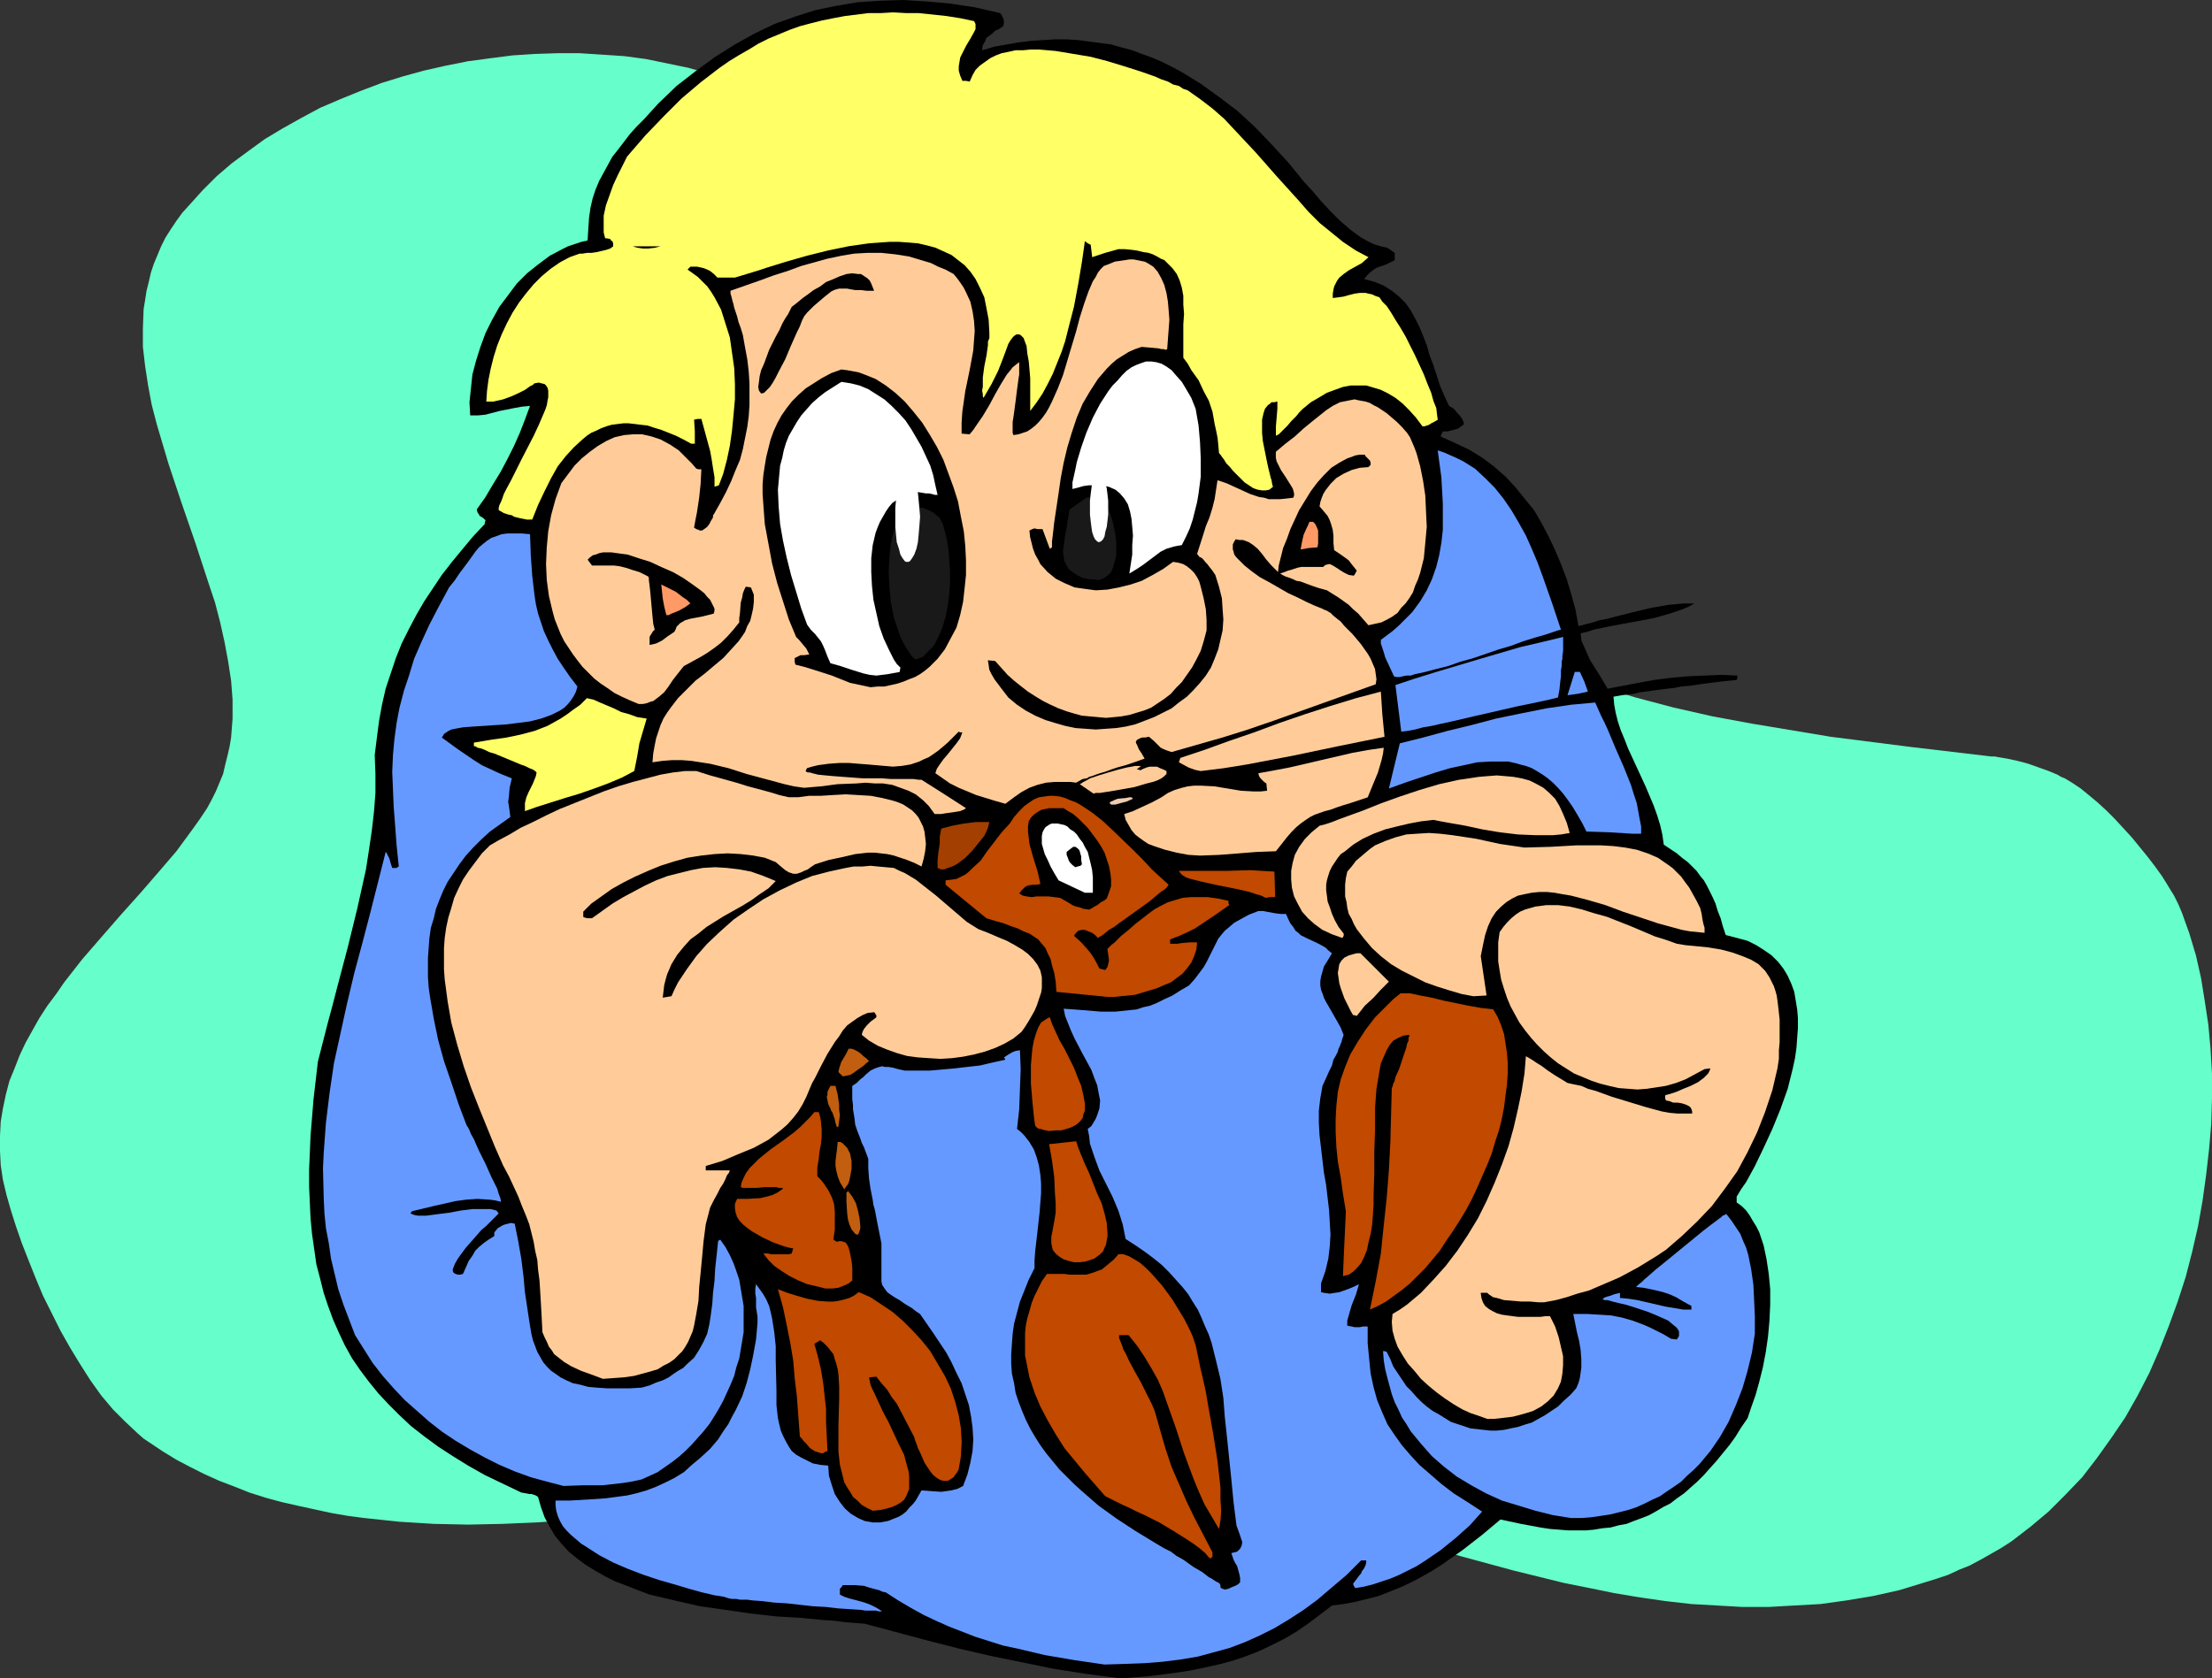
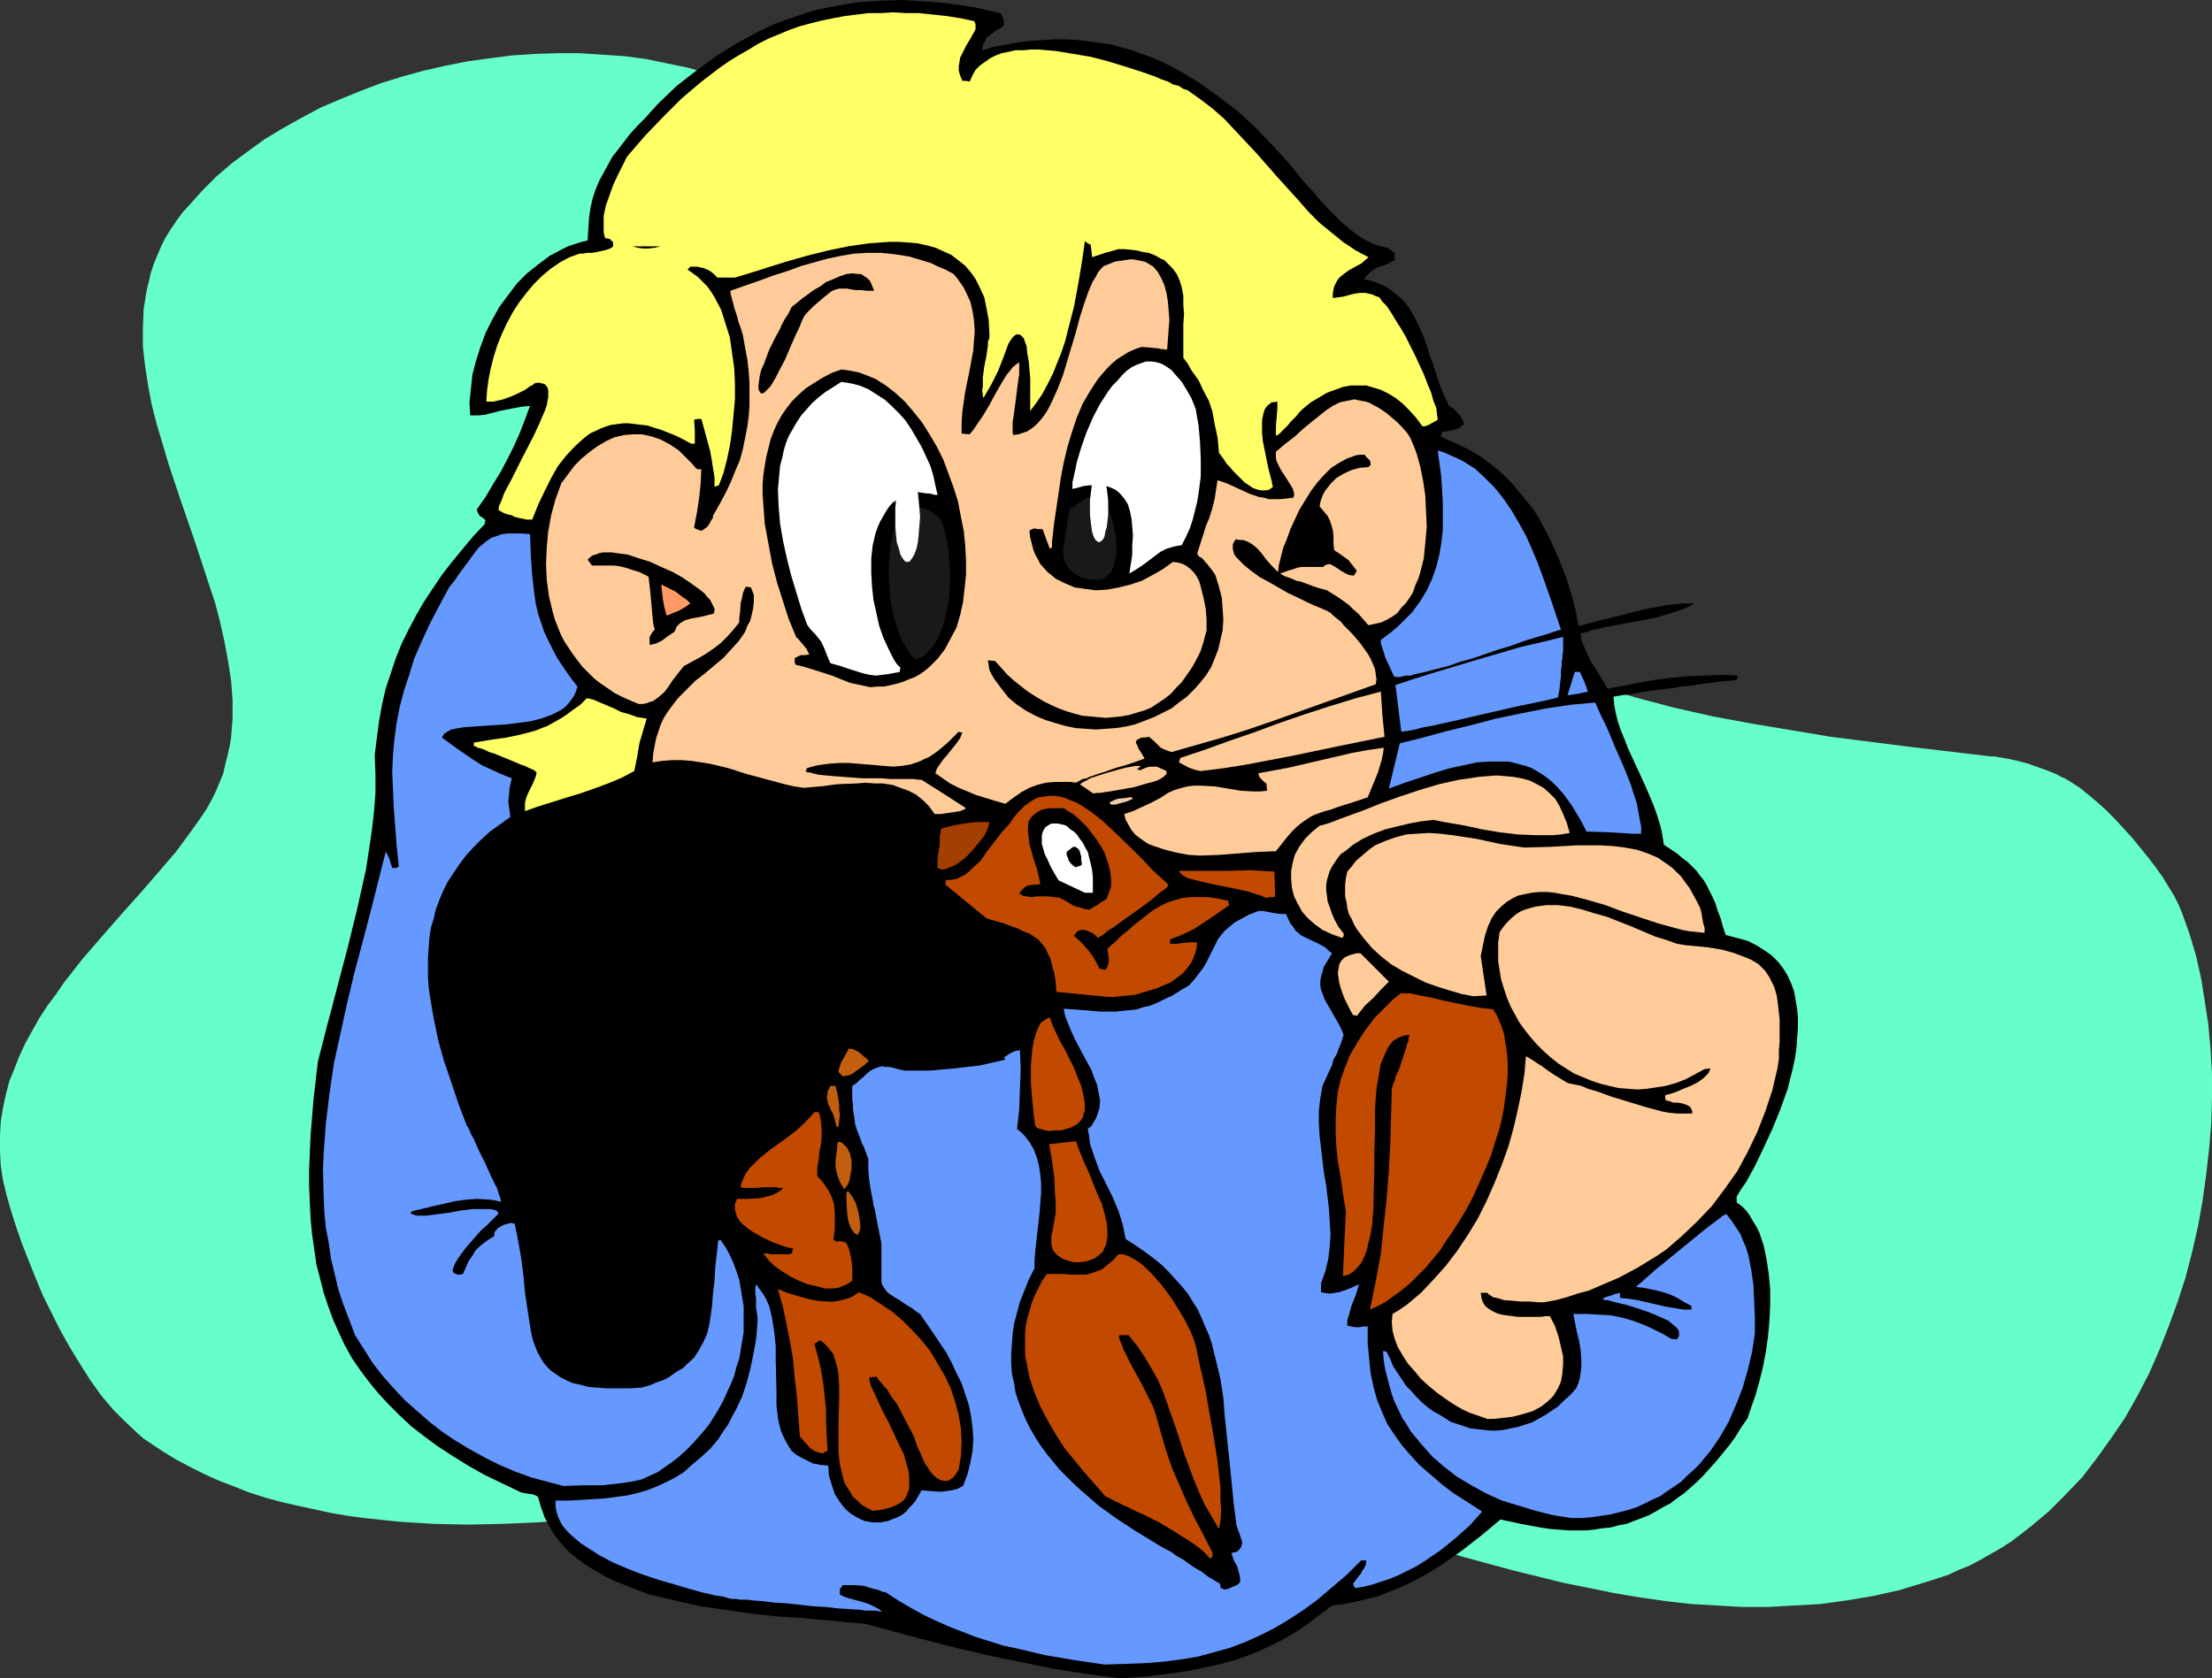
<svg xmlns="http://www.w3.org/2000/svg" xmlns:ns1="http://sodipodi.sourceforge.net/DTD/sodipodi-0.dtd" xmlns:ns2="http://www.inkscape.org/namespaces/inkscape" version="1.0" width="129.724mm" height="98.456mm" id="svg49" ns1:docname="Eating Lobster 1.wmf">
  <rect width="100%" height="100%" fill="#333333" stroke="none" />
  <ns1:namedview id="namedview49" pagecolor="#ffffff" bordercolor="#000000" borderopacity="0.25" ns2:showpageshadow="2" ns2:pageopacity="0.0" ns2:pagecheckerboard="0" ns2:deskcolor="#d1d1d1" ns2:document-units="mm" />
  <defs id="defs1">
    <pattern id="WMFhbasepattern" patternUnits="userSpaceOnUse" width="6" height="6" x="0" y="0" />
  </defs>
  <path style="fill:#66ffcc;fill-opacity:1;fill-rule:evenodd;stroke:none" d="m 229.149,67.54 -4.04,-3.555 -4.363,-3.393 -4.363,-3.393 -4.525,-3.232 -4.363,-3.393 -4.202,-3.555 -4.202,-3.716 -1.778,-1.777 -1.939,-1.939 -0.646,-0.646 -0.646,-0.646 -1.616,-1.131 -1.939,-1.454 -1.939,-1.454 -1.939,-1.454 -1.939,-1.454 -1.616,-1.293 -0.646,-0.646 -0.646,-0.485 -3.717,-2.747 -3.878,-2.424 -4.04,-2.101 -4.202,-1.939 -4.363,-1.939 -4.525,-1.454 -4.525,-1.293 -4.686,-0.969 -4.686,-0.969 -4.848,-0.646 -4.848,-0.323 -5.01,-0.323 h -4.848 l -5.01,0.162 -5.01,0.323 -5.01,0.646 -4.848,0.646 -4.848,0.969 -5.01,1.131 -4.686,1.293 -4.686,1.454 -4.686,1.777 -4.363,1.777 -4.525,1.939 -4.202,2.262 -4.04,2.262 -4.04,2.424 -3.555,2.585 -3.717,2.747 -3.394,2.908 -3.07,3.07 -2.909,3.232 -1.616,1.777 -1.293,1.777 -1.293,1.939 -1.131,1.777 -0.97,1.939 -0.808,1.939 -0.808,1.939 -0.646,1.939 -0.485,2.101 -0.485,1.939 -0.323,2.101 -0.323,1.939 -0.162,4.201 v 4.201 l 0.485,4.201 0.646,4.201 0.808,4.363 1.131,4.363 1.293,4.363 1.293,4.363 2.909,8.725 3.07,8.887 2.909,8.887 1.454,4.363 1.131,4.363 0.97,4.363 0.808,4.363 0.646,4.201 0.323,4.201 v 4.201 l -0.323,4.201 -0.323,1.939 -0.485,2.101 -0.485,1.939 -0.485,2.101 -0.808,1.939 -0.808,1.939 -0.97,1.939 -0.97,1.777 -1.616,2.424 -1.616,2.262 -1.778,2.424 -1.778,2.424 -3.878,4.524 -4.202,4.847 -4.202,4.686 -4.363,5.009 -4.202,4.847 -4.04,5.171 -1.778,2.585 -1.939,2.585 -1.778,2.747 -1.454,2.585 -1.616,2.908 -1.293,2.747 -1.131,2.908 -1.131,2.747 -0.808,3.07 -0.646,3.07 -0.485,2.908 L 0,251.903 v 3.232 l 0.162,3.232 0.485,3.232 0.808,3.393 0.97,3.393 1.131,3.555 1.293,3.716 1.454,3.716 1.616,4.04 1.616,3.878 1.939,3.878 1.939,3.878 2.101,3.716 2.262,3.716 2.262,3.555 2.424,3.393 2.586,3.07 2.747,2.747 2.747,2.585 1.293,1.131 1.454,0.969 2.909,1.939 2.909,1.777 3.07,1.616 3.232,1.616 3.232,1.454 3.394,1.293 3.232,1.293 3.555,1.131 3.555,0.969 3.555,0.808 3.717,0.808 3.717,0.808 3.717,0.646 3.717,0.485 7.595,0.808 7.757,0.485 7.595,0.162 7.595,-0.162 7.595,-0.323 7.272,-0.485 7.272,-0.646 6.949,-0.969 6.626,-0.969 11.958,-2.101 12.12,-1.939 12.282,-1.777 5.979,-0.646 6.141,-0.646 6.141,-0.485 6.302,-0.485 6.141,-0.323 6.141,-0.162 h 6.302 6.302 l 6.302,0.323 6.302,0.485 5.656,0.646 5.656,0.808 5.656,0.969 5.656,1.131 5.656,1.131 5.656,1.293 11.15,2.908 11.15,3.232 22.462,6.302 11.312,3.07 11.15,2.747 5.656,1.131 5.494,1.131 5.818,0.969 5.656,0.808 5.656,0.646 5.656,0.323 5.656,0.323 h 5.818 l 5.656,-0.323 5.818,-0.323 5.818,-0.808 5.818,-0.969 5.818,-1.293 5.818,-1.777 2.586,-0.808 2.424,-0.808 2.424,-1.131 2.424,-0.969 2.424,-1.293 2.262,-1.293 2.262,-1.293 2.262,-1.454 2.101,-1.616 2.101,-1.616 4.04,-3.393 3.717,-3.716 3.717,-3.878 3.232,-4.201 3.232,-4.524 3.07,-4.524 2.747,-4.847 2.586,-5.009 2.262,-5.171 2.101,-5.332 1.939,-5.332 1.778,-5.494 1.454,-5.655 1.293,-5.655 0.97,-5.494 0.808,-5.817 0.646,-5.655 0.485,-5.655 0.162,-5.655 v -5.494 l -0.323,-5.494 -0.485,-5.332 -0.808,-5.332 -0.808,-5.009 -1.131,-5.009 -1.454,-4.847 -1.616,-4.524 -0.808,-1.939 -0.97,-1.939 -1.293,-2.101 -1.293,-2.101 -1.616,-2.262 -1.616,-2.101 -3.555,-4.363 -1.939,-2.101 -1.778,-1.939 -1.939,-1.939 -1.939,-1.777 -1.939,-1.616 -1.778,-1.454 -1.939,-1.293 -1.616,-0.969 -0.808,-0.323 -0.808,-0.485 -1.939,-0.808 -2.262,-0.808 -2.262,-0.808 -2.424,-0.646 -2.262,-0.485 -1.939,-0.323 -0.808,-0.162 h -0.808 l -17.776,-2.101 -17.776,-2.262 -8.726,-1.454 -8.726,-1.454 -8.726,-1.616 -8.565,-1.939 -8.565,-2.262 -4.202,-1.293 -4.202,-1.293 -4.04,-1.454 -4.202,-1.454 -4.04,-1.616 -4.04,-1.777 -4.04,-1.777 -3.878,-2.101 -3.878,-2.101 -3.878,-2.101 -3.717,-2.424 -3.878,-2.585 -3.717,-2.585 -3.555,-2.747 -0.808,-0.646 -1.131,-0.808 -2.101,-1.293 -2.586,-1.616 -2.747,-1.616 -2.909,-1.616 -3.07,-1.777 -6.302,-3.393 -3.07,-1.939 -2.909,-1.777 -2.747,-1.777 -2.586,-1.777 -2.262,-1.939 -0.97,-0.808 -0.808,-0.969 -0.97,-0.808 -0.485,-0.808 -0.646,-0.808 -0.485,-0.969 h -0.646 l -0.485,-0.323 h -0.323 l -1.131,-0.485 h -0.485 -0.808 l -0.162,-0.485 -0.485,-0.485 -0.323,-0.485 -0.485,-0.485 -1.293,-1.131 -1.454,-1.293 -1.293,-1.293 -1.131,-1.131 -0.323,-0.646 -0.323,-0.485 -0.323,-0.485 v -0.323 l -0.808,-0.162 -0.646,-0.485 -0.323,-0.646 -0.162,-0.646 -0.485,-0.162 h -0.323 l -0.97,-0.646 -0.97,-0.808 -1.131,-0.808 -0.97,-0.808 -0.808,-0.808 -0.646,-0.646 h -0.323 l -0.162,-0.162 -0.162,-0.323 -0.162,-0.485 -0.162,-0.646 -0.485,-0.485 -0.97,-1.293 -0.97,-1.454 -1.293,-1.293 -0.97,-1.131 -0.485,-0.485 -0.485,-0.485 -0.323,-0.323 -0.162,-0.162 h -0.97 v -0.323 l -0.323,-0.646 -0.162,-0.485 -0.323,-0.323 -0.485,-0.162 -0.646,-0.162 -0.97,-0.808 v -0.969 l -0.97,-0.969 h -1.939 v -0.969 h -2.909 z" id="path1" />
  <path style="fill:#000000;fill-opacity:1;fill-rule:evenodd;stroke:none" d="m 248.379,372.119 -7.434,-0.969 -7.272,-1.131 -7.11,-1.454 -7.11,-1.454 -6.949,-1.616 -6.949,-1.777 -13.898,-3.716 -2.101,-0.162 -2.101,-0.162 -2.424,-0.323 -2.424,-0.162 -5.01,-0.485 -5.494,-0.323 -5.656,-0.646 -5.656,-0.808 -5.656,-0.808 -5.656,-1.293 -2.747,-0.646 -2.747,-0.646 -2.586,-0.969 -2.424,-0.969 -2.586,-0.969 -2.262,-1.131 -2.262,-1.293 -2.101,-1.293 -1.939,-1.454 -1.778,-1.454 -1.616,-1.777 -1.454,-1.777 -1.131,-1.939 -1.131,-2.101 -0.808,-2.262 -0.646,-2.262 -0.485,-0.323 -0.485,-0.162 -0.485,-0.162 h -0.485 l -0.808,-0.162 -0.97,-0.162 -4.04,-1.939 -4.04,-1.939 -3.717,-2.101 -3.394,-2.101 -3.232,-2.101 -3.07,-2.262 -2.909,-2.262 -2.586,-2.424 -2.424,-2.424 -2.262,-2.424 -2.101,-2.585 -1.939,-2.585 -1.778,-2.585 -1.616,-2.908 -1.293,-2.747 -1.293,-2.908 -1.131,-3.07 -0.97,-2.908 -0.808,-3.232 -0.808,-3.07 -0.485,-3.393 -0.485,-3.393 -0.323,-3.393 -0.162,-3.555 -0.162,-3.555 v -3.716 l 0.162,-3.716 0.162,-3.878 0.323,-3.878 0.323,-4.04 0.485,-4.201 0.485,-4.201 2.101,-8.241 1.131,-4.201 1.131,-4.363 2.262,-8.564 2.101,-8.564 0.97,-4.363 0.97,-4.363 0.646,-4.201 0.646,-4.363 0.485,-4.201 0.323,-4.201 v -4.201 l -0.162,-4.201 0.485,-3.878 0.485,-3.716 0.646,-3.555 0.808,-3.555 1.131,-3.393 1.131,-3.393 1.293,-3.232 1.616,-3.232 1.616,-3.07 1.778,-3.07 1.939,-2.908 1.939,-2.908 2.262,-2.908 2.262,-2.747 2.424,-2.908 2.586,-2.747 v -0.323 l 0.162,-0.485 -0.485,-0.485 -0.485,-0.323 -0.323,-0.162 -0.162,-0.323 -0.323,-0.485 -0.162,-0.646 1.939,-2.747 1.616,-2.747 1.778,-2.908 1.454,-2.747 1.454,-2.908 1.293,-2.908 1.131,-2.908 1.131,-3.07 -1.778,0.162 -1.778,0.323 -3.232,0.646 -3.07,0.808 -1.616,0.162 h -1.778 l -0.162,-2.908 0.323,-3.07 0.323,-3.07 0.808,-3.07 0.97,-3.07 1.131,-3.07 1.454,-2.908 1.616,-2.908 1.939,-2.585 1.939,-2.585 2.262,-2.262 2.424,-1.939 2.586,-1.939 2.747,-1.454 1.293,-0.646 1.454,-0.485 1.454,-0.485 1.454,-0.323 0.162,-2.585 0.162,-2.424 0.323,-2.262 0.485,-2.101 0.646,-1.939 0.808,-1.939 0.97,-1.777 0.97,-1.777 0.97,-1.777 1.293,-1.616 2.586,-3.393 1.454,-1.616 1.616,-1.616 3.232,-3.555 4.04,-3.878 4.363,-3.393 4.202,-3.07 4.363,-2.747 4.363,-2.424 4.363,-2.101 4.525,-1.616 4.525,-1.454 4.686,-0.969 4.848,-0.808 4.848,-0.323 L 200.222,0 l 5.171,0.323 5.333,0.485 5.333,0.808 5.656,1.293 0.323,0.485 0.323,0.646 0.162,0.646 V 5.171 l -0.162,0.646 -0.97,0.646 -0.323,0.162 -0.485,0.162 -0.646,0.646 -0.646,0.485 -0.646,0.485 -0.323,0.808 -0.485,0.808 -0.162,1.131 2.747,-0.808 2.747,-0.485 2.747,-0.485 2.747,-0.323 2.586,-0.162 2.586,-0.162 h 2.586 l 2.586,0.162 2.424,0.323 2.424,0.323 2.424,0.323 2.262,0.646 2.424,0.646 2.101,0.808 2.262,0.808 2.262,0.969 2.262,1.131 2.101,1.131 2.101,1.293 2.101,1.293 4.04,2.908 4.04,3.07 3.878,3.555 3.717,3.878 3.717,4.04 3.555,4.363 1.939,2.101 1.778,2.101 2.101,2.262 2.101,2.101 2.262,1.939 1.293,0.969 1.131,0.808 1.454,0.808 1.293,0.646 1.616,0.485 1.454,0.323 1.616,1.131 v 1.616 l -1.939,0.969 -1.939,0.646 -0.808,0.485 -0.808,0.646 -0.646,0.646 -0.646,0.808 1.293,0.323 1.131,0.323 1.939,0.808 1.778,1.131 1.616,1.293 1.454,1.454 1.131,1.616 0.97,1.777 0.97,1.939 0.808,1.939 0.808,2.101 0.646,2.262 0.808,2.101 1.454,4.524 0.97,2.262 0.97,2.101 0.323,0.323 0.646,0.323 0.485,0.485 0.485,0.646 0.485,0.485 0.485,0.646 0.323,0.646 0.162,0.646 -0.646,0.485 -0.646,0.485 -1.131,0.323 -1.293,0.323 h -0.485 -0.485 l -0.323,0.646 -0.162,0.485 3.232,1.454 3.07,1.454 2.909,1.777 2.586,1.939 2.586,2.262 2.101,2.262 2.101,2.585 2.101,2.585 1.616,2.747 1.616,3.07 1.454,3.07 1.293,3.07 1.293,3.393 0.97,3.232 0.97,3.555 0.646,3.555 0.808,-0.162 0.485,-0.162 0.646,-0.162 1.293,-0.323 1.454,-0.485 1.778,-0.323 1.778,-0.485 3.878,-0.969 4.04,-0.969 1.939,-0.323 1.778,-0.323 1.778,-0.162 1.616,-0.162 h 1.293 1.131 l -1.131,0.646 -1.454,0.646 -1.454,0.485 -1.454,0.485 -3.394,0.969 -3.394,0.646 -3.555,0.646 -3.394,0.646 -3.07,0.646 -1.454,0.485 -1.454,0.323 0.162,1.616 0.646,1.454 0.646,1.454 0.646,1.454 1.939,3.07 1.939,3.232 3.394,-0.646 3.394,-0.646 3.555,-0.646 3.717,-0.485 3.717,-0.323 3.717,-0.162 3.717,-0.162 3.555,0.162 v 0.485 l -0.162,0.485 -1.616,0.162 -1.616,0.162 -2.586,0.323 -2.424,0.323 -2.101,0.323 -1.939,0.162 -1.616,0.323 -1.454,0.162 -1.293,0.162 -4.848,0.646 -1.293,0.323 -1.293,0.162 -1.454,0.162 -1.778,0.323 0.162,1.777 0.323,1.777 0.485,1.939 0.646,1.939 0.808,1.939 0.808,2.101 1.939,4.201 1.939,4.201 1.778,4.201 0.808,2.262 0.646,2.101 0.485,2.101 0.323,2.262 1.454,0.969 1.454,0.969 1.131,0.969 1.293,0.969 0.97,0.969 0.97,0.969 0.808,1.131 0.808,0.969 0.646,1.131 0.646,1.293 0.646,1.293 0.646,1.454 0.485,1.616 0.646,1.616 0.485,1.777 0.646,1.939 2.424,0.646 2.424,0.646 1.939,0.969 1.778,1.131 1.616,1.131 1.454,1.454 1.131,1.454 0.97,1.616 0.808,1.777 0.646,1.777 0.323,1.939 0.323,1.939 0.162,1.939 v 2.262 l -0.162,2.101 -0.162,2.262 -0.323,2.262 -0.485,2.262 -1.131,4.524 -1.616,4.524 -1.778,4.363 -1.939,4.201 -1.939,4.04 -0.97,1.777 -0.97,1.777 -1.131,1.616 -0.97,1.616 v 1.293 l 1.131,0.808 0.97,0.969 0.808,1.131 0.646,1.131 0.808,1.293 0.646,1.293 0.485,1.454 0.485,1.454 0.646,3.07 0.485,3.232 0.323,3.393 v 3.393 l -0.162,3.555 -0.323,3.555 -0.485,3.393 -0.646,3.393 -0.808,3.232 -0.808,2.908 -0.97,2.747 -0.808,2.424 -1.454,2.101 -1.293,2.101 -1.293,1.777 -1.454,1.777 -1.454,1.777 -1.454,1.616 -1.293,1.454 -1.454,1.454 -1.454,1.293 -1.454,1.293 -1.616,1.131 -1.454,1.131 -1.616,0.808 -1.616,0.969 -1.454,0.808 -1.616,0.646 -1.778,0.646 -1.616,0.646 -1.778,0.323 -1.778,0.485 -1.778,0.162 -1.939,0.323 -1.778,0.162 h -3.878 l -1.939,-0.162 -2.101,-0.162 -2.101,-0.323 -4.363,-0.808 -2.262,-0.485 -2.262,-0.485 -4.04,3.393 -4.363,3.393 -4.363,3.07 -2.262,1.454 -2.262,1.293 -2.424,1.293 -2.424,1.131 -2.424,0.969 -2.424,0.969 -2.586,0.646 -2.586,0.646 -2.586,0.485 -2.586,0.323 -2.747,2.101 -2.586,1.939 -2.586,1.777 -2.747,1.616 -2.909,1.454 -2.747,1.293 -2.909,1.131 -2.909,0.969 -3.07,0.808 -2.909,0.646 -3.07,0.646 -3.07,0.485 -6.302,0.808 z" id="path2" />
  <path style="fill:#6699ff;fill-opacity:1;fill-rule:evenodd;stroke:none" d="m 244.824,369.049 -6.626,-0.969 -6.626,-1.131 -6.141,-1.454 -3.07,-0.646 -3.07,-0.969 -3.07,-0.969 -2.909,-1.131 -2.909,-1.131 -2.909,-1.293 -2.747,-1.293 -2.909,-1.616 -2.747,-1.616 -2.747,-1.777 -0.808,-0.162 -0.646,-0.323 -1.293,-0.323 -1.131,-0.323 -0.97,-0.323 -2.101,-0.162 h -1.293 -1.293 l -0.323,0.485 -0.323,0.323 v 1.293 l 0.97,0.485 0.97,0.323 2.424,0.646 1.131,0.323 1.293,0.485 1.293,0.646 1.293,0.808 h -0.808 l -0.485,-0.162 h -0.646 -0.97 -0.808 l -0.97,-0.162 -2.424,-0.162 -2.586,-0.162 -2.747,-0.323 -2.909,-0.162 -5.818,-0.646 -2.747,-0.162 -2.586,-0.323 -2.262,-0.162 -1.131,-0.162 h -0.808 -0.808 l -0.808,-0.162 h -0.485 -0.485 l -0.808,-0.162 -0.97,-0.323 -0.97,-0.162 -1.131,-0.162 -1.293,-0.323 -1.454,-0.323 -2.909,-0.808 -3.232,-0.969 -3.394,-0.969 -3.394,-1.131 -3.394,-1.293 -3.394,-1.454 -3.07,-1.616 -2.747,-1.777 -1.293,-0.808 -1.131,-0.969 -1.131,-0.969 -0.97,-0.969 -0.808,-0.969 -0.646,-1.131 -0.485,-1.131 -0.323,-1.131 -0.162,-1.131 v -1.131 h 3.07 l 2.747,-0.162 2.747,-0.162 2.424,-0.162 2.424,-0.323 2.424,-0.323 2.101,-0.485 2.262,-0.646 2.101,-0.808 2.101,-0.969 1.939,-0.969 2.101,-1.293 1.778,-1.616 1.939,-1.616 2.101,-1.939 1.778,-2.101 1.131,-1.777 1.131,-1.616 0.808,-1.616 0.808,-1.454 1.454,-3.07 0.97,-2.908 0.808,-3.07 0.646,-3.07 0.646,-3.555 0.162,-1.777 0.162,-1.939 v -1.293 l -0.162,-1.131 -0.162,-0.969 v -0.808 -0.646 -0.646 l -0.162,-0.969 v -0.646 -0.485 l 0.162,-0.969 0.808,1.131 0.808,1.131 0.646,1.131 0.646,1.454 0.323,1.293 0.323,1.454 0.485,3.07 0.323,3.07 v 3.232 l 0.162,6.625 v 3.232 l 0.323,2.908 0.323,1.454 0.323,1.293 0.485,1.131 0.646,1.293 0.646,1.131 0.646,0.969 0.97,0.808 1.131,0.646 1.293,0.646 1.293,0.646 1.616,0.323 1.778,0.162 0.162,2.262 0.646,2.101 0.646,1.939 1.131,1.777 1.131,1.454 1.293,1.131 1.616,0.969 1.454,0.646 1.778,0.323 h 1.616 l 1.778,-0.323 1.616,-0.646 0.808,-0.323 0.808,-0.485 0.808,-0.646 0.646,-0.808 0.808,-0.808 0.646,-0.808 0.646,-1.131 0.646,-1.131 2.101,0.162 2.262,0.162 1.131,-0.162 1.131,-0.162 1.293,-0.323 1.293,-0.646 0.97,-2.585 0.646,-2.585 0.485,-2.585 0.162,-2.585 -0.162,-2.585 -0.323,-2.424 -0.485,-2.585 -0.808,-2.424 -0.808,-2.424 -1.131,-2.262 -1.131,-2.424 -1.131,-2.101 -2.909,-4.363 -2.909,-4.201 -0.97,-0.646 -0.808,-0.646 -1.616,-0.969 -1.131,-0.808 -1.131,-0.646 -0.97,-0.646 -0.646,-0.485 -0.485,-0.646 -0.323,-0.485 -0.323,-0.485 -0.162,-0.808 v -0.808 -2.262 -1.454 -1.777 -2.101 l -0.97,-4.847 -0.485,-2.585 -0.323,-1.131 -0.162,-1.131 -0.485,-2.424 -0.323,-2.262 -0.162,-2.262 v -2.101 l -0.485,-1.293 -0.485,-1.293 -0.485,-0.969 -0.323,-0.969 -0.646,-1.616 -0.485,-1.454 -0.162,-1.454 -0.162,-0.969 -0.162,-0.969 v -0.969 l -0.162,-1.293 v -1.293 -1.616 l 0.97,-0.646 0.808,-0.808 0.646,-0.485 0.646,-0.646 0.97,-0.808 0.97,-0.485 0.97,-0.323 0.646,-0.162 0.646,0.162 h 0.808 l 0.97,0.162 1.131,0.323 1.454,0.323 h 5.494 l 5.494,-0.485 2.747,-0.323 2.909,-0.323 2.747,-0.646 2.909,-0.646 -0.162,-0.323 -0.162,-0.162 0.97,-0.646 0.808,-0.485 0.808,-0.323 0.97,-0.162 0.162,4.201 -0.162,4.363 -0.162,4.524 -0.485,4.363 0.808,0.646 0.808,0.808 1.131,1.454 0.97,1.616 0.646,1.777 0.485,1.777 0.323,2.101 0.162,1.939 v 2.101 l -0.323,4.201 -0.485,4.363 -0.485,4.201 -0.162,2.101 v 1.777 l -1.293,2.585 -0.97,2.424 -0.97,2.424 -0.646,2.424 -0.646,2.424 -0.323,2.262 -0.162,2.262 -0.162,2.262 v 2.101 l 0.162,2.262 0.485,2.101 0.323,2.101 0.646,1.939 0.808,2.101 0.808,1.939 0.97,1.939 1.131,1.939 1.131,1.777 1.293,1.777 1.454,1.777 1.454,1.777 1.616,1.616 1.616,1.616 1.778,1.616 3.717,3.232 4.04,2.908 4.202,2.747 4.525,2.747 1.616,0.969 1.616,0.808 1.293,0.969 1.454,0.808 1.131,0.808 1.131,0.808 1.939,1.131 1.454,1.131 0.646,0.323 0.485,0.323 0.485,0.323 0.323,0.162 0.323,0.162 0.162,0.162 0.162,0.323 v 0.485 l 0.162,0.162 0.323,0.162 0.485,0.162 0.808,-0.162 0.646,-0.323 0.808,-0.323 0.646,-0.323 0.485,-0.485 v -0.969 l -0.162,-0.808 -0.485,-1.777 -0.485,-0.808 -0.323,-0.646 -0.485,-1.454 0.646,-0.162 0.646,-0.162 0.323,-0.323 0.323,-0.323 0.162,-0.323 0.162,-0.323 0.162,-0.808 -0.323,-0.969 -0.323,-0.969 -0.646,-1.777 -0.646,-5.171 -0.485,-5.009 -0.485,-4.686 -0.485,-4.686 -0.485,-4.524 -0.323,-4.201 -0.646,-4.201 -0.97,-4.04 -0.97,-3.878 -0.646,-1.939 -0.808,-1.777 -0.808,-1.939 -0.808,-1.777 -1.131,-1.777 -0.97,-1.616 -1.293,-1.616 -1.454,-1.616 -1.454,-1.616 -1.616,-1.616 -1.778,-1.454 -1.939,-1.454 -2.101,-1.454 -2.262,-1.454 -0.323,-1.616 -0.323,-1.616 -0.97,-3.07 -1.293,-3.07 -2.909,-5.817 -1.131,-3.07 -0.485,-1.454 -0.485,-1.454 -0.162,-1.616 -0.323,-1.616 0.808,-0.646 0.485,-0.808 0.485,-0.808 0.323,-0.808 0.485,-1.454 0.162,-1.777 -0.323,-1.616 -0.323,-1.777 -0.646,-1.616 -0.646,-1.777 -1.939,-3.555 -1.778,-3.393 -0.808,-1.777 -0.646,-1.616 -0.646,-1.616 -0.323,-1.616 2.262,0.162 2.101,0.162 1.939,0.162 1.939,0.162 h 1.616 1.616 l 3.07,-0.323 1.616,-0.162 1.454,-0.485 1.454,-0.323 1.616,-0.646 1.616,-0.808 1.778,-0.808 1.778,-1.131 1.939,-1.131 1.293,-1.454 0.97,-1.293 0.97,-1.293 0.646,-1.131 1.131,-2.262 0.97,-1.939 0.485,-0.969 0.646,-0.808 0.808,-0.969 0.97,-0.808 1.131,-0.969 1.454,-0.808 1.778,-0.969 2.101,-0.808 h 1.131 l 0.808,0.162 1.778,0.323 1.293,0.162 h 1.131 l 0.485,1.131 0.485,0.969 0.646,0.808 0.485,0.808 0.646,0.485 0.485,0.485 1.293,0.646 2.747,1.293 1.454,0.808 0.646,0.646 0.808,0.646 -0.97,1.616 -0.808,1.293 -0.323,1.131 -0.323,1.131 -0.162,0.969 v 0.969 l 0.162,0.969 0.323,0.808 0.323,0.969 0.485,0.969 0.485,0.808 0.646,1.131 0.646,1.131 0.646,1.131 0.808,1.454 0.646,1.616 -0.323,0.969 -0.162,0.646 -0.162,0.323 -0.162,0.485 -0.323,0.646 -0.162,0.646 -0.485,0.969 -0.485,0.808 -0.323,1.293 -0.646,1.293 -0.646,1.454 -0.808,1.777 -0.485,2.747 -0.323,2.747 v 2.747 l 0.162,2.747 0.646,5.494 0.323,2.747 0.485,2.747 0.646,5.494 0.162,2.747 0.162,2.747 -0.162,2.585 -0.323,2.747 -0.646,2.747 -0.97,2.747 v 1.939 l 0.808,0.162 1.131,0.162 0.97,-0.162 1.131,-0.162 2.262,-0.808 1.131,-0.485 0.97,-0.485 -0.323,1.131 -0.323,1.131 -0.97,2.424 -0.323,1.131 -0.323,1.131 -0.323,1.131 v 1.131 l 0.97,0.162 0.646,0.162 h 1.131 l 0.808,-0.162 h 0.97 v 3.716 l 0.323,3.393 0.323,3.232 0.646,3.07 0.808,2.908 1.131,2.747 1.131,2.585 1.616,2.424 1.616,2.262 1.939,2.262 1.939,2.101 2.424,2.101 2.424,2.101 2.747,2.101 3.07,1.939 3.232,2.101 -1.293,1.454 -1.454,1.616 -3.07,2.747 -3.394,2.747 -3.555,2.424 -1.778,1.131 -1.939,0.969 -1.939,0.969 -1.939,0.808 -1.939,0.646 -1.939,0.646 -1.939,0.485 -1.939,0.323 -0.323,-0.485 -0.162,-0.485 0.97,-1.293 0.485,-0.646 0.323,-0.323 0.162,-0.485 0.485,-0.646 0.323,-0.646 0.162,-0.646 v -0.485 h -1.131 l -3.232,3.232 -3.232,2.747 -3.232,2.747 -3.07,2.262 -3.232,2.101 -3.232,1.939 -3.232,1.616 -3.232,1.454 -3.394,1.293 -3.555,0.969 -3.555,0.969 -3.878,0.646 -3.878,0.485 -4.04,0.323 -4.363,0.162 z" id="path3" />
  <path style="fill:#c14900;fill-opacity:1;fill-rule:evenodd;stroke:none" d="m 268.094,345.458 -0.97,-1.131 -1.131,-0.969 -1.293,-0.969 -1.454,-0.969 -3.07,-1.939 -3.232,-1.939 -3.232,-1.616 -1.778,-0.808 -1.616,-0.808 -1.454,-0.646 -1.293,-0.646 -1.293,-0.646 -1.293,-0.646 -2.262,-2.585 -2.262,-2.585 -2.262,-2.747 -2.262,-2.747 -1.939,-3.07 -1.778,-3.07 -1.616,-3.07 -1.293,-3.07 -1.131,-3.393 -0.646,-3.232 -0.323,-1.616 v -1.616 -1.777 -1.616 l 0.162,-1.616 0.323,-1.616 0.485,-1.616 0.485,-1.777 0.646,-1.616 0.808,-1.616 0.808,-1.616 1.131,-1.616 h 1.454 1.293 1.131 l 1.131,0.162 h 0.97 0.97 1.778 l 1.616,-0.485 0.808,-0.323 0.97,-0.323 0.808,-0.646 0.97,-0.808 0.97,-0.808 0.97,-1.131 h 1.131 l 1.293,0.485 1.131,0.646 1.293,0.808 1.293,1.131 1.131,1.131 1.293,1.454 1.131,1.293 2.262,3.07 1.778,2.908 0.97,1.616 0.646,1.293 0.646,1.293 0.485,1.131 0.646,1.939 0.485,2.262 0.485,2.424 0.646,2.747 0.646,2.908 0.485,2.908 1.131,6.302 0.97,6.14 0.323,2.908 0.323,2.908 v 2.747 l 0.162,2.424 -0.162,2.101 -0.162,1.131 -0.162,0.808 -1.616,-2.747 -1.616,-2.747 -1.293,-2.908 -1.131,-2.747 -2.101,-5.655 -1.778,-5.494 -1.939,-5.494 -0.97,-2.747 -1.131,-2.585 -1.454,-2.585 -1.454,-2.424 -1.616,-2.424 -1.939,-2.424 h -2.101 v 0.646 l 0.323,0.808 0.323,0.808 0.323,0.969 0.646,1.131 0.485,1.131 1.293,2.424 1.454,2.585 1.293,2.585 1.131,2.262 0.485,1.131 0.323,0.969 1.131,4.04 1.131,3.878 1.293,3.878 1.616,3.716 1.616,3.716 1.778,3.716 1.939,3.716 2.101,4.04 v 0.485 0.485 l -0.323,0.323 h -0.162 z" id="path4" />
  <path style="fill:#6699ff;fill-opacity:1;fill-rule:evenodd;stroke:none" d="m 348.248,336.571 -4.04,-0.646 -3.878,-0.969 -3.717,-1.131 -3.717,-1.131 -3.555,-1.616 -3.232,-1.777 -3.232,-1.939 -2.909,-2.262 -2.586,-2.262 -2.424,-2.747 -2.262,-2.747 -0.97,-1.616 -0.97,-1.454 -0.808,-1.777 -0.808,-1.616 -0.646,-1.777 -0.485,-1.777 -0.485,-1.777 -0.485,-1.939 -0.323,-1.939 -0.162,-2.101 h 0.323 l 0.485,0.162 0.808,1.616 0.646,1.616 0.97,1.454 0.97,1.454 0.97,1.454 1.131,1.131 1.131,1.293 1.131,1.131 1.131,0.969 1.293,0.969 1.454,0.808 1.293,0.808 1.293,0.808 1.454,0.485 1.454,0.485 1.454,0.485 1.454,0.162 1.454,0.162 1.454,0.162 h 1.454 l 1.616,-0.162 1.454,-0.323 1.616,-0.323 1.454,-0.485 1.616,-0.485 1.454,-0.808 1.454,-0.808 1.454,-0.969 1.454,-0.969 1.293,-1.293 1.454,-1.293 1.293,-1.454 0.485,-1.131 0.323,-1.131 0.323,-2.262 v -1.939 l -0.162,-2.101 -0.323,-1.939 -0.485,-1.939 -0.808,-4.04 h 3.07 l 2.747,0.162 2.586,0.162 2.424,0.485 2.262,0.646 1.293,0.485 1.293,0.485 1.454,0.646 1.293,0.646 1.616,0.808 1.616,0.969 1.293,0.162 0.323,-0.485 0.162,-0.323 v -0.485 -0.485 l -0.162,-0.323 -0.323,-0.485 -0.97,-0.808 -0.97,-0.808 -1.454,-0.646 -1.454,-0.646 -1.616,-0.646 -3.394,-1.131 -1.616,-0.485 -1.454,-0.323 -1.293,-0.323 -1.131,-0.323 h -0.646 l -0.323,-0.162 h -0.162 l 0.162,-0.162 0.162,-0.162 0.323,-0.162 0.485,-0.162 0.646,-0.162 0.808,-0.323 1.293,-0.323 v 1.131 l 1.778,0.162 2.101,0.323 4.202,0.969 2.101,0.485 1.939,0.323 1.939,0.323 h 1.778 v -0.808 l -1.778,-0.969 -1.616,-0.969 -1.454,-0.646 -1.454,-0.485 -1.293,-0.323 -1.454,-0.323 -1.616,-0.323 -1.616,-0.162 0.162,-0.162 v 0 l 0.323,-0.323 0.808,-0.646 0.485,-0.485 1.131,-0.969 1.454,-1.293 1.616,-1.293 3.555,-2.908 3.555,-2.908 1.778,-1.454 1.454,-1.131 1.293,-0.969 1.293,-0.969 0.323,-0.323 0.485,-0.162 0.162,-0.162 h 0.162 l 1.131,1.454 0.97,1.454 0.97,1.454 0.646,1.616 0.646,1.454 0.485,1.616 0.646,3.232 0.485,3.393 0.162,3.393 0.162,3.716 v 3.716 l -0.646,4.201 -0.97,4.04 -1.131,3.878 -1.454,3.716 -1.616,3.716 -1.939,3.393 -2.101,3.07 -2.424,2.908 -1.293,1.293 -1.454,1.293 -1.293,1.293 -1.616,1.131 -1.454,0.969 -1.616,1.131 -1.778,0.808 -1.616,0.808 -1.778,0.808 -1.939,0.646 -1.939,0.485 -1.939,0.485 -2.101,0.323 -2.262,0.323 -2.101,0.162 z" id="path5" />
  <path style="fill:#c14900;fill-opacity:1;fill-rule:evenodd;stroke:none" d="m 193.435,334.955 -1.293,-0.646 -1.131,-0.646 -0.97,-0.969 -0.97,-0.808 -0.646,-1.131 -0.646,-0.969 -0.646,-1.131 -0.323,-1.293 -0.323,-1.293 -0.323,-1.293 -0.323,-2.908 v -2.908 -2.908 l 0.162,-5.817 v -2.908 l -0.162,-2.585 -0.162,-1.131 -0.323,-1.293 -0.323,-0.969 -0.323,-1.131 -0.646,-0.808 -0.646,-0.808 -0.808,-0.808 -0.808,-0.646 -1.293,0.808 0.808,2.908 0.646,2.747 0.485,2.908 0.323,2.908 0.323,2.908 v 2.908 l 0.162,3.232 0.162,3.232 -0.485,0.162 -0.485,0.323 h -0.485 l -0.485,-0.162 -0.97,-0.323 -0.97,-0.646 -0.808,-0.969 -0.646,-0.646 -0.485,-0.646 -0.323,-0.323 v -0.162 l -0.323,-4.363 -0.323,-4.363 -0.485,-4.04 -0.323,-3.878 -0.646,-3.878 -0.808,-4.04 -0.808,-3.878 -1.131,-4.04 2.101,0.808 2.101,0.646 2.262,0.646 2.424,0.485 2.262,0.162 h 1.131 l 1.131,-0.162 1.293,-0.323 1.131,-0.323 0.97,-0.485 1.131,-0.808 2.586,1.131 2.424,1.616 2.424,1.616 2.262,1.939 2.101,2.101 2.101,2.262 1.939,2.424 1.616,2.747 1.616,2.747 1.293,2.747 0.97,2.908 0.808,3.07 0.485,2.908 0.162,3.07 -0.162,3.07 -0.485,2.908 -0.323,0.646 -0.485,0.646 -0.323,0.485 -0.485,0.323 -0.808,0.485 h -0.808 l -0.808,-0.162 -0.808,-0.485 -0.808,-0.646 -0.646,-0.808 -0.646,-0.969 -0.646,-0.969 -0.97,-2.262 -0.485,-0.969 -0.323,-0.969 -0.323,-0.808 -0.162,-0.646 -1.939,-3.716 -1.939,-3.716 -1.131,-1.454 -0.97,-1.616 -1.293,-1.454 -1.131,-1.454 -1.616,0.162 0.162,0.808 0.162,0.808 0.323,0.808 0.485,0.969 0.97,2.101 0.97,2.101 1.293,2.424 1.131,2.424 1.131,2.424 1.131,2.262 0.646,2.424 0.323,1.131 0.162,1.131 v 0.969 0.969 0.969 l -0.323,0.808 -0.323,0.808 -0.485,0.808 -0.808,0.646 -0.808,0.485 -1.131,0.485 -1.131,0.323 -1.454,0.323 z" id="path6" />
  <path style="fill:#6699ff;fill-opacity:1;fill-rule:evenodd;stroke:none" d="m 124.917,329.462 -3.717,-0.969 -3.555,-0.969 -3.555,-1.293 -3.394,-1.454 -3.232,-1.616 -3.232,-1.777 -3.232,-1.939 -2.909,-1.939 -2.909,-2.262 -2.747,-2.424 -2.747,-2.424 -2.424,-2.585 -2.424,-2.747 -2.262,-2.908 -1.939,-3.07 -1.939,-3.07 -1.293,-3.393 -1.293,-3.393 -1.131,-3.393 -0.808,-3.393 -0.808,-3.393 -0.485,-3.393 -0.646,-3.393 -0.323,-3.232 -0.162,-3.393 -0.162,-6.625 0.162,-3.393 0.485,-6.625 0.808,-6.625 0.97,-6.625 1.454,-6.625 1.454,-6.625 1.616,-6.786 1.778,-6.625 1.778,-6.786 3.394,-13.411 0.162,0.162 0.162,0.323 0.485,0.969 0.323,1.131 0.323,0.969 H 87.91 l 0.162,-0.162 0.323,-0.162 -0.485,-4.686 -0.323,-4.363 -0.323,-4.201 -0.162,-3.878 -0.162,-3.878 0.162,-3.716 0.323,-3.555 0.485,-3.555 0.646,-3.393 0.97,-3.716 1.131,-3.393 1.131,-3.716 1.616,-3.716 1.778,-3.878 2.101,-4.04 2.262,-4.201 1.293,-1.616 0.97,-1.454 0.97,-1.293 0.97,-1.293 0.808,-1.131 0.808,-1.131 0.808,-0.969 0.97,-0.808 0.808,-0.646 0.97,-0.646 0.97,-0.323 1.293,-0.485 1.293,-0.162 h 1.454 1.778 l 1.778,0.162 0.162,4.686 0.323,4.524 0.485,4.201 0.323,2.101 0.485,2.101 0.646,1.939 0.646,1.939 0.97,2.101 0.97,1.939 1.131,2.101 1.293,1.939 1.454,2.101 1.616,2.101 -0.323,1.131 -0.485,0.969 -0.646,0.969 -0.646,0.808 -0.808,0.808 -0.97,0.646 -0.97,0.485 -0.97,0.485 -2.262,0.808 -2.586,0.646 -2.586,0.323 -2.586,0.323 -2.586,0.162 -2.424,0.162 -2.424,0.162 -2.101,0.162 -0.97,0.162 -0.808,0.162 -0.808,0.162 -0.646,0.323 -0.485,0.323 -0.485,0.323 -0.162,0.323 -0.323,0.485 3.555,2.585 3.555,2.424 1.778,1.131 2.101,0.969 2.101,0.969 2.424,0.969 -0.485,2.101 -0.162,1.939 -0.162,1.131 0.162,0.969 0.162,1.131 0.162,1.293 -2.262,1.616 -2.262,1.616 -1.939,1.777 -1.778,1.777 -1.616,1.777 -1.454,1.939 -1.293,1.939 -1.293,1.939 -0.97,1.939 -0.808,1.939 -0.808,2.101 -0.485,2.101 -0.646,2.101 -0.323,2.262 -0.162,2.101 -0.162,2.262 v 2.101 2.262 l 0.162,2.262 0.323,2.262 0.808,4.686 0.97,4.686 1.293,4.686 1.616,4.686 1.616,4.847 1.778,4.686 0.323,0.485 0.323,0.646 0.323,0.808 0.646,1.131 0.485,1.131 0.646,1.454 1.454,2.908 1.293,2.908 0.646,1.293 0.646,1.293 0.323,1.131 0.323,0.808 0.162,0.646 v 0.323 l -1.293,-0.323 -1.293,-0.162 -2.586,-0.162 -2.424,0.162 -2.424,0.323 -5.01,1.131 -4.686,1.131 -0.323,0.485 0.808,0.323 0.808,0.162 h 1.939 l 2.424,-0.323 2.586,-0.323 2.586,-0.485 2.586,-0.323 h 2.747 1.293 l 1.293,0.323 0.485,0.646 -0.162,0.162 -0.162,0.162 -0.646,0.646 -0.808,0.808 -0.97,0.969 -1.131,0.969 -1.131,1.293 -2.262,2.585 -0.97,1.293 -0.808,1.131 -0.646,1.131 -0.323,0.808 -0.162,0.485 v 0.323 l 0.162,0.323 0.162,0.162 0.323,0.162 0.485,0.162 h 0.485 l 0.646,-0.162 0.646,-1.454 0.646,-1.454 0.808,-1.131 0.646,-1.131 0.808,-0.808 0.97,-0.808 1.131,-0.808 1.293,-0.808 v -0.808 l 0.808,-0.969 1.131,-0.646 0.485,-0.162 0.646,-0.162 0.646,-0.162 0.808,0.162 0.808,4.04 0.646,3.716 0.485,3.878 0.323,3.555 0.485,3.232 0.485,3.232 0.485,2.908 0.323,1.293 0.485,1.293 0.485,1.293 0.646,1.131 0.646,1.131 0.808,0.969 0.97,0.969 0.97,0.646 1.131,0.808 1.293,0.646 1.454,0.646 1.616,0.323 1.778,0.485 1.939,0.162 2.262,0.162 h 4.848 l 2.747,-0.162 1.778,-0.485 1.454,-0.646 1.454,-0.485 1.293,-0.646 1.131,-0.808 0.97,-0.646 1.131,-0.646 0.808,-0.808 1.616,-1.454 1.131,-1.777 0.97,-1.777 0.808,-1.777 0.485,-2.101 0.323,-2.101 0.323,-2.424 0.162,-2.424 0.323,-2.585 0.162,-2.908 0.162,-1.454 0.162,-1.454 0.323,-3.07 0.162,-0.162 0.323,-0.162 1.131,1.616 0.97,1.777 0.808,1.777 0.646,1.777 0.646,1.939 0.323,1.939 0.323,1.939 0.323,1.939 v 1.939 1.939 1.939 l -0.323,1.939 -0.323,1.939 -0.323,1.939 -0.646,1.939 -0.485,1.939 -0.808,1.939 -0.808,1.777 -0.808,1.777 -0.97,1.777 -0.97,1.616 -1.131,1.777 -1.293,1.616 -1.293,1.454 -1.293,1.454 -1.454,1.454 -1.454,1.293 -1.454,1.131 -1.616,1.131 -1.616,1.131 -1.778,0.808 -1.778,0.808 -2.262,0.485 -2.101,0.323 -4.363,0.485 h -4.363 z" id="path7" />
  <path style="fill:#ffcc99;fill-opacity:1;fill-rule:evenodd;stroke:none" d="m 329.664,314.596 -1.778,-0.646 -1.939,-0.646 -1.778,-0.808 -1.939,-1.131 -1.939,-1.293 -1.778,-1.293 -1.778,-1.454 -1.778,-1.616 -1.454,-1.777 -1.454,-1.616 -1.131,-1.777 -1.131,-1.939 -0.646,-1.777 -0.485,-1.777 -0.162,-1.939 0.162,-1.777 1.616,-0.969 1.616,-1.131 3.07,-2.585 2.747,-2.908 2.747,-3.07 2.586,-3.393 2.262,-3.393 2.262,-3.716 1.939,-3.878 1.778,-4.04 1.616,-4.04 1.454,-4.04 1.131,-4.04 0.97,-4.201 0.808,-3.878 0.646,-4.04 0.323,-3.878 0.162,0.162 0.323,0.162 0.808,0.485 0.97,0.646 1.293,0.808 1.293,0.969 1.454,0.969 2.909,1.777 1.454,0.323 1.616,0.323 1.454,0.646 1.778,0.485 3.555,1.293 3.717,1.131 3.717,1.131 3.555,0.969 1.778,0.323 1.778,0.162 h 1.616 1.616 v -0.485 l -0.162,-0.485 -0.162,-0.323 -0.323,-0.323 -0.646,-0.323 -0.97,-0.323 -0.97,-0.162 h -0.97 l -0.808,-0.323 -0.808,-0.162 -0.162,-0.485 v -0.646 l 0.485,-0.162 0.646,-0.162 1.454,-0.485 1.454,-0.646 1.616,-0.646 1.616,-0.808 1.293,-0.969 0.485,-0.485 0.485,-0.485 0.323,-0.646 0.162,-0.485 -1.293,0.162 -2.101,1.131 -2.101,1.131 -2.101,0.808 -2.262,0.646 -2.101,0.323 -2.101,0.323 -2.101,0.162 -2.101,-0.162 -2.101,-0.162 -2.101,-0.485 -1.939,-0.485 -1.939,-0.646 -1.939,-0.808 -1.939,-0.808 -1.778,-1.131 -1.778,-1.131 -1.616,-1.293 -1.454,-1.293 -1.616,-1.616 -1.293,-1.454 -1.293,-1.616 -1.293,-1.777 -0.97,-1.777 -0.97,-1.777 -0.808,-1.939 -0.646,-1.939 -0.646,-2.101 -0.323,-1.939 -0.323,-2.101 v -2.101 -2.101 l 0.323,-2.262 0.808,-1.131 0.808,-0.969 0.97,-0.969 0.97,-0.808 0.97,-0.646 1.131,-0.485 1.131,-0.323 1.131,-0.323 1.293,-0.162 1.131,-0.162 h 2.586 l 2.586,0.323 2.747,0.646 2.586,0.808 2.909,0.808 5.333,2.101 5.333,2.262 2.586,0.808 2.262,0.808 1.939,0.323 1.778,0.162 3.232,0.323 2.909,0.485 2.424,0.646 2.262,0.808 1.939,0.808 1.616,0.969 1.454,1.454 0.97,1.454 0.485,0.969 0.485,0.969 0.323,0.969 0.323,1.131 0.162,1.131 0.162,1.293 0.162,1.454 0.162,1.454 v 1.454 1.616 1.939 l -0.162,1.777 v 1.939 l -0.323,2.101 -1.131,4.847 -1.616,4.847 -1.778,4.524 -2.101,4.363 -2.262,4.201 -2.747,3.878 -2.909,3.878 -3.232,3.393 -3.394,3.232 -3.555,3.07 -1.939,1.293 -2.101,1.293 -2.101,1.293 -2.101,1.131 -2.101,1.131 -2.262,0.969 -2.262,0.969 -2.262,0.969 -2.424,0.646 -2.424,0.808 -2.424,0.646 -2.586,0.485 h -1.293 l -1.778,-0.162 h -1.939 l -1.939,-0.162 -1.939,-0.162 -1.616,-0.485 -0.808,-0.162 -0.485,-0.323 -0.485,-0.323 -0.323,-0.323 h -1.454 l 0.162,1.131 0.323,0.969 0.485,0.808 0.808,0.646 0.808,0.485 0.97,0.485 1.131,0.323 1.131,0.162 2.424,0.323 h 2.586 2.424 l 1.131,-0.162 h 0.97 l 1.131,2.262 0.808,2.424 0.485,2.101 0.485,2.101 v 1.939 l -0.162,1.939 -0.323,1.777 -0.646,1.454 -0.97,1.616 -1.293,1.293 -1.454,1.131 -1.778,0.969 -0.97,0.323 -1.131,0.323 -1.131,0.323 -1.293,0.323 -1.293,0.162 -1.454,0.162 -1.454,0.162 z" id="path8" />
-   <path style="fill:#ffcc99;fill-opacity:1;fill-rule:evenodd;stroke:none" d="m 133.643,305.709 -2.586,-0.969 -2.262,-0.808 -2.101,-0.969 -1.616,-0.969 -1.454,-1.131 -0.808,-0.646 -0.485,-0.808 -0.646,-0.808 -0.485,-1.131 -0.485,-0.969 -0.485,-1.131 -0.162,-3.232 -0.162,-2.908 -0.162,-2.747 -0.162,-2.585 -0.323,-2.424 -0.162,-2.101 -0.485,-2.101 -0.323,-1.939 -0.97,-3.878 -0.808,-2.101 -0.808,-1.939 -0.808,-2.101 -0.97,-2.101 -1.131,-2.424 -1.293,-2.424 -1.778,-4.04 -1.778,-4.363 -1.778,-4.363 -1.778,-4.524 -1.616,-4.686 -1.454,-4.847 -1.293,-4.847 -0.808,-4.686 -0.323,-2.424 -0.323,-2.424 -0.162,-2.262 v -2.424 -2.262 l 0.162,-2.262 0.323,-2.262 0.485,-2.262 0.646,-2.101 0.646,-2.262 0.97,-2.101 0.97,-1.939 1.293,-1.939 1.454,-1.939 1.454,-1.939 1.778,-1.777 1.939,-1.131 2.424,-1.293 2.424,-1.454 2.747,-1.293 2.909,-1.454 3.07,-1.454 6.464,-2.585 3.232,-1.293 3.232,-1.131 3.232,-0.969 3.07,-0.808 3.07,-0.808 2.747,-0.485 2.747,-0.323 h 2.424 l 3.07,0.969 2.909,0.808 2.909,0.808 2.586,0.808 2.424,0.646 2.424,0.646 2.101,0.646 2.101,0.485 h 2.101 l 2.424,-0.323 h 2.586 l 2.586,-0.162 2.909,-0.162 2.747,0.162 2.747,0.162 2.586,0.485 2.586,0.646 0.97,0.323 1.131,0.485 0.97,0.646 0.97,0.646 0.808,0.808 0.646,0.808 0.485,0.969 0.485,0.969 0.323,1.131 0.162,1.293 0.162,1.454 -0.162,1.616 -0.323,1.616 -0.485,1.777 -1.616,-0.808 -1.616,-0.646 -1.454,-0.485 -1.454,-0.485 -1.454,-0.323 -1.454,-0.162 -1.293,-0.162 h -1.454 l -2.909,0.323 -2.747,0.646 -3.07,0.646 -3.07,0.969 -0.97,0.646 -0.646,0.485 -0.808,0.323 -0.646,0.323 -0.485,0.162 -0.485,0.162 h -0.808 l -0.97,-0.323 -0.808,-0.485 -0.97,-0.808 -1.131,-0.969 -2.424,-0.969 -2.586,-0.485 -2.747,-0.323 -2.909,-0.162 -2.909,0.162 -2.909,0.323 -3.07,0.485 -2.909,0.808 -3.07,0.969 -2.747,1.131 -2.909,1.293 -2.586,1.293 -2.586,1.454 -2.262,1.616 -2.262,1.616 -1.778,1.777 v 0.485 0.323 0.323 l 0.162,0.162 h 0.162 l 0.485,0.162 h 1.131 l 4.525,-3.232 2.424,-1.454 2.424,-1.293 2.424,-1.293 2.424,-1.131 2.586,-0.969 2.586,-0.646 2.586,-0.646 2.586,-0.485 2.747,-0.162 2.586,0.162 2.747,0.323 2.586,0.485 2.747,0.969 2.747,1.131 -1.616,1.616 -1.939,1.293 -1.778,1.293 -2.101,1.293 -4.04,2.262 -3.878,2.424 -1.778,1.454 -1.778,1.293 -1.454,1.616 -1.454,1.777 -1.293,2.101 -0.97,2.262 -0.323,1.131 -0.323,1.293 -0.323,2.747 0.97,-0.162 0.97,-0.162 0.646,-1.454 0.808,-1.616 1.939,-2.908 2.101,-2.908 2.424,-2.747 2.909,-2.747 2.909,-2.585 3.232,-2.262 3.394,-2.262 3.555,-1.939 3.717,-1.777 3.555,-1.454 3.717,-0.969 3.717,-0.808 1.778,-0.323 h 1.939 l 1.778,-0.162 1.616,0.162 1.778,0.162 1.778,0.162 1.293,0.646 1.131,0.485 2.424,1.454 2.262,1.777 2.262,1.777 2.262,1.939 2.262,1.939 2.262,1.939 2.586,1.616 2.101,0.808 2.262,0.969 1.939,0.808 1.778,0.969 1.616,0.969 1.293,0.969 1.131,1.131 0.97,1.293 0.646,1.293 0.323,1.454 v 1.616 0.808 l -0.162,0.969 -0.323,0.969 -0.323,0.969 -0.323,0.969 -0.485,1.131 -0.646,1.131 -0.646,1.131 -0.808,1.293 -0.808,1.131 -1.778,1.454 -1.939,1.131 -2.101,0.969 -2.262,0.808 -2.424,0.646 -2.424,0.485 -2.424,0.323 -2.586,0.162 -2.586,-0.162 -2.424,-0.162 -2.424,-0.323 -2.262,-0.646 -2.262,-0.808 -1.939,-0.808 -1.939,-1.131 -1.616,-1.293 0.162,-0.646 0.323,-0.646 0.646,-0.808 0.808,-0.808 0.646,-0.485 0.646,-0.485 v -0.485 l -0.162,-0.162 -0.162,-0.323 -0.162,-0.162 -1.454,0.162 -1.131,0.485 -1.131,0.646 -1.131,0.808 -1.131,0.808 -0.97,1.131 -0.808,1.293 -0.97,1.293 -1.616,2.585 -1.454,2.747 -1.293,2.585 -0.646,1.131 -0.485,1.131 -0.808,1.939 -0.808,1.616 -0.97,1.616 -1.131,1.454 -1.293,1.454 -1.293,1.131 -1.454,1.131 -1.454,1.131 -3.232,1.777 -3.555,1.454 -3.394,1.454 -3.717,1.131 v 0.323 0.323 0.323 h 5.333 l -0.162,0.485 -0.485,0.646 -0.323,0.808 -0.485,0.969 -0.646,0.969 -0.646,1.293 -0.808,1.454 -0.808,1.616 -0.97,3.716 -0.485,3.716 -0.323,3.555 -0.323,3.393 -0.323,3.232 -0.162,3.07 -0.485,2.908 -0.485,2.585 -0.323,1.293 -0.485,1.131 -0.485,1.131 -0.646,1.131 -0.646,0.969 -0.97,0.969 -0.808,0.808 -1.131,0.808 -1.293,0.646 -1.293,0.808 -1.616,0.485 -1.778,0.485 -1.778,0.485 -2.262,0.323 -2.262,0.162 z" id="path9" />
  <path style="fill:#c14900;fill-opacity:1;fill-rule:evenodd;stroke:none" d="m 303.646,290.359 1.293,-6.302 1.131,-6.14 0.646,-6.302 0.646,-5.978 0.485,-6.14 0.323,-6.14 0.323,-12.118 0.162,-0.323 0.162,-0.646 0.323,-0.646 0.162,-0.808 0.808,-1.777 0.646,-1.939 0.646,-1.939 0.323,-0.969 0.162,-0.808 0.323,-0.646 v -0.646 l 0.162,-0.323 v -0.323 l -1.293,0.162 -1.131,0.485 -1.131,0.646 -0.808,0.969 -0.646,1.131 -0.646,1.454 -0.646,1.454 -0.323,1.777 -0.323,1.939 -0.323,1.939 -0.162,2.101 -0.162,2.262 v 4.686 l -0.162,4.847 v 5.009 l -0.162,4.686 v 2.262 l -0.162,2.262 -0.162,2.101 -0.323,1.939 -0.485,1.939 -0.323,1.616 -0.646,1.616 -0.646,1.293 -0.808,0.969 -0.97,0.969 -0.97,0.646 -1.293,0.323 0.162,-3.878 0.162,-3.555 0.162,-3.393 0.162,-3.555 -0.646,-3.878 -0.485,-3.555 -0.646,-3.555 -0.323,-3.232 -0.162,-3.232 v -3.07 l 0.162,-2.908 0.323,-3.07 0.646,-2.747 0.97,-2.747 1.131,-2.747 1.616,-2.747 1.778,-2.747 2.101,-2.747 1.293,-1.293 1.293,-1.293 1.454,-1.454 1.616,-1.293 h 2.101 l 2.262,0.485 2.586,0.485 2.586,0.646 5.494,1.131 2.747,0.485 2.747,0.323 0.97,1.616 0.808,1.939 0.646,1.939 0.323,2.101 0.323,2.101 0.162,2.262 v 2.262 l -0.162,2.424 -0.323,2.424 -0.323,2.585 -0.485,2.585 -0.646,2.585 -0.808,2.424 -0.808,2.747 -0.97,2.424 -1.131,2.585 -1.131,2.585 -1.131,2.424 -1.293,2.424 -1.454,2.424 -1.454,2.262 -1.454,2.101 -1.454,2.262 -1.616,1.939 -1.616,1.939 -1.778,1.777 -1.616,1.616 -1.778,1.454 -1.778,1.293 -1.778,1.293 -1.778,0.969 z" id="path10" />
  <path style="fill:#c14900;fill-opacity:1;fill-rule:evenodd;stroke:none" d="m 182.931,285.673 -1.939,-0.485 -2.101,-0.485 -1.939,-0.808 -1.939,-0.969 -1.778,-1.131 -1.616,-1.131 -1.293,-1.293 -1.131,-1.454 h 0.97 l 0.808,0.162 h 0.808 0.646 0.97 1.131 0.323 l 0.646,-0.162 0.162,-0.646 0.162,-0.485 -0.97,-0.162 -1.131,-0.323 -2.262,-0.808 -2.424,-1.131 -2.262,-1.293 -1.131,-0.808 -0.808,-0.646 -0.808,-0.808 -0.646,-0.969 -0.323,-0.969 -0.162,-0.969 v -0.969 l 0.485,-1.131 h 2.424 l 2.747,-0.162 1.293,-0.323 1.293,-0.323 1.293,-0.646 1.131,-0.808 -0.162,-0.162 h -0.323 -0.485 l -0.485,-0.162 h -1.293 -1.454 l -1.616,0.162 h -3.07 l -0.485,-0.162 0.162,-0.969 0.485,-1.131 0.485,-0.969 0.808,-1.131 1.131,-1.131 0.97,-0.969 2.586,-2.101 2.747,-1.939 2.586,-1.939 1.293,-1.131 1.131,-1.131 0.97,-0.969 0.97,-1.131 h 0.97 l 0.323,1.131 0.162,0.969 0.162,1.777 v 1.616 l -0.162,1.616 -0.323,1.616 -0.162,1.616 -0.323,1.939 v 1.939 l 0.808,0.808 0.646,0.808 0.97,1.454 0.808,1.616 0.485,1.454 0.162,1.777 v 1.777 2.101 l -0.323,2.262 0.808,0.485 0.485,-0.162 h 0.485 l 0.485,0.162 0.485,0.162 0.323,0.485 0.323,0.646 0.323,1.293 0.323,1.616 0.162,1.616 v 2.262 0.485 l -0.808,0.646 -0.646,0.323 -1.616,0.646 -1.293,0.162 z" id="path11" />
  <path style="fill:#c14900;fill-opacity:1;fill-rule:evenodd;stroke:none" d="m 238.037,279.857 -1.293,-0.323 -0.97,-0.323 -0.808,-0.485 -0.646,-0.485 -0.485,-0.485 -0.485,-0.646 -0.162,-0.646 -0.162,-0.808 v -1.454 l 0.323,-1.616 0.323,-1.777 0.323,-1.939 v -2.101 l -0.162,-2.101 -0.162,-3.716 -0.485,-3.555 -0.646,-3.716 2.909,-0.323 3.07,-0.323 0.485,1.454 0.646,1.616 0.808,1.939 0.97,2.101 1.778,4.524 0.97,2.101 0.646,2.262 0.485,2.101 0.162,2.101 v 0.969 l -0.162,0.808 -0.162,0.969 -0.323,0.646 -0.323,0.808 -0.646,0.646 -0.646,0.485 -0.646,0.485 -0.97,0.323 -0.97,0.323 -1.293,0.162 z" id="path12" />
  <path style="fill:#c15e0f;fill-opacity:1;fill-rule:evenodd;stroke:none" d="m 189.557,273.555 -0.808,-0.969 -0.485,-1.131 -0.323,-1.131 -0.162,-1.293 -0.162,-2.585 v -1.131 -0.969 h 0.162 l 0.162,-0.323 0.485,0.646 0.485,0.646 0.808,1.454 0.485,1.777 0.323,1.616 0.162,1.616 v 0.646 l -0.162,0.485 -0.162,0.485 -0.162,0.323 h -0.323 z" id="path13" />
  <path style="fill:#c15e0f;fill-opacity:1;fill-rule:evenodd;stroke:none" d="m 187.133,263.699 -0.485,-0.808 -0.485,-0.808 -0.485,-1.293 -0.323,-1.293 -0.162,-0.969 v -1.131 l 0.162,-1.293 0.162,-1.293 0.162,-1.616 h 0.646 l 0.485,0.323 0.485,0.485 0.485,0.485 0.323,0.646 0.323,0.646 0.323,1.616 v 1.777 l -0.323,1.777 -0.162,0.808 -0.323,0.808 -0.485,0.646 z" id="path14" />
  <path style="fill:#c14900;fill-opacity:1;fill-rule:evenodd;stroke:none" d="m 232.542,250.772 -0.808,-0.162 -0.646,-0.162 -0.485,-0.162 h -0.323 l -0.485,-0.323 -0.323,-0.323 -0.162,-0.969 -0.162,-1.293 -0.162,-1.616 -0.162,-1.616 -0.162,-1.939 -0.162,-1.939 v -4.04 l 0.162,-1.939 0.162,-1.777 0.323,-1.777 0.485,-1.616 0.485,-1.293 0.646,-1.131 0.97,-0.646 0.485,-0.323 0.485,-0.162 0.485,1.454 0.808,1.777 0.808,1.777 1.131,1.939 2.101,4.201 0.808,2.101 0.808,1.939 0.485,2.101 0.323,1.777 v 0.808 0.808 l -0.323,0.808 -0.162,0.808 -0.485,0.646 -0.485,0.485 -0.646,0.485 -0.97,0.485 -0.97,0.323 -1.131,0.323 h -1.293 z" id="path15" />
  <path style="fill:#c15e0f;fill-opacity:1;fill-rule:evenodd;stroke:none" d="m 185.517,249.964 -0.323,-0.969 -0.162,-0.808 -0.485,-1.454 -0.323,-0.485 -0.162,-0.485 -0.485,-0.969 -0.162,-0.808 -0.162,-0.808 0.162,-0.485 v -0.646 l 0.323,-0.646 0.323,-0.646 h 1.131 l 0.485,1.939 0.323,2.262 v 1.131 l 0.162,1.131 -0.162,1.293 -0.162,1.293 h -0.162 z" id="path16" />
  <path style="fill:#c15e0f;fill-opacity:1;fill-rule:evenodd;stroke:none" d="m 186.809,238.654 -0.485,-0.485 -0.485,-0.485 0.162,-0.808 0.323,-0.969 0.162,-0.485 0.485,-0.808 0.485,-0.808 0.323,-0.646 0.323,-0.646 h 0.646 l 0.485,0.162 0.97,0.485 0.646,0.485 0.485,0.485 0.646,0.485 0.646,0.646 -0.646,0.485 -0.485,0.485 -1.616,1.131 -0.646,0.485 -0.808,0.485 -0.808,0.162 z" id="path17" />
  <path style="fill:#ffcc99;fill-opacity:1;fill-rule:evenodd;stroke:none" d="m 299.929,225.081 -0.485,-0.808 -0.485,-0.969 -0.97,-1.939 -0.808,-2.262 -0.323,-1.131 -0.162,-1.131 -0.162,-1.131 0.162,-0.969 0.162,-0.969 0.485,-0.808 0.646,-0.646 0.97,-0.485 1.131,-0.323 0.646,-0.162 h 0.808 l 6.302,6.302 -1.778,1.777 -1.616,1.777 -1.939,1.777 -1.778,2.262 -0.485,-0.162 z" id="path18" />
  <path style="fill:#c14900;fill-opacity:1;fill-rule:evenodd;stroke:none" d="m 245.632,221.041 -11.474,-1.131 -0.162,-2.262 -0.323,-1.939 -0.485,-1.616 -0.323,-1.454 -0.646,-1.293 -0.485,-1.131 -0.808,-0.969 -0.808,-0.969 -0.97,-0.646 -0.97,-0.646 -1.293,-0.485 -1.293,-0.646 -1.454,-0.485 -1.616,-0.646 -1.778,-0.485 -2.101,-0.646 -4.525,-3.716 -4.525,-3.716 v -0.969 l 1.293,-0.162 1.131,-0.162 0.97,-0.485 0.97,-0.485 0.808,-0.646 0.808,-0.808 1.778,-1.616 1.454,-2.101 1.616,-2.101 1.616,-2.101 1.778,-1.939 0.97,-1.454 1.131,-1.293 1.131,-1.131 1.131,-0.808 0.97,-0.646 1.131,-0.485 1.131,-0.162 1.131,-0.162 h 1.131 l 1.293,0.162 1.131,0.323 1.131,0.485 1.293,0.485 1.131,0.646 2.424,1.616 2.262,1.777 2.262,2.101 4.525,4.363 2.101,2.101 2.101,2.262 1.939,1.777 1.778,1.616 -0.162,0.162 -0.162,0.323 -0.485,0.485 -0.97,0.646 -0.97,0.808 -1.131,0.969 -1.293,0.969 -5.656,4.04 -1.293,0.969 -1.131,0.646 -0.97,0.808 -0.646,0.485 -0.646,0.323 v 0.162 h -0.162 l -0.646,-0.646 -0.646,-0.485 -0.808,-0.323 -0.808,-0.323 h -0.646 l -0.808,0.162 -0.485,0.485 -0.485,0.646 1.616,1.454 1.454,1.616 0.646,0.808 0.646,0.969 0.646,1.131 0.646,1.293 0.646,0.162 0.646,0.162 0.485,-0.646 0.162,-0.646 0.162,-0.646 v -0.485 l -0.162,-1.131 -0.162,-1.131 0.808,-0.808 0.808,-0.646 1.454,-1.454 1.616,-1.293 1.454,-1.293 1.454,-1.131 1.454,-1.131 1.293,-0.969 1.454,-0.808 1.616,-0.808 1.616,-0.485 1.616,-0.485 1.778,-0.162 h 1.939 1.939 l 2.262,0.323 2.262,0.485 v 0.485 l 0.162,0.485 -1.616,1.131 -1.616,1.131 -2.909,1.939 -1.454,0.969 -1.616,0.808 -1.778,0.808 -2.101,0.808 v 0.969 h 0.323 0.646 0.646 l 0.97,-0.162 1.778,-0.162 h 0.97 0.646 l -0.162,1.616 -0.485,1.454 -0.646,1.454 -0.97,1.293 -0.97,1.131 -1.293,0.969 -1.293,0.969 -1.616,0.646 -1.454,0.646 -1.616,0.485 -3.232,0.969 -1.616,0.162 -1.616,0.162 -1.454,0.162 z" id="path19" />
  <path style="fill:#ffcc99;fill-opacity:1;fill-rule:evenodd;stroke:none" d="m 326.593,220.88 -2.586,-0.485 -2.747,-0.808 -2.586,-0.808 -2.747,-0.969 -2.586,-1.293 -2.586,-1.293 -2.424,-1.454 -2.262,-1.777 -1.939,-1.777 -1.778,-2.101 -1.616,-2.101 -0.646,-1.131 -0.485,-1.131 -0.646,-1.131 -0.323,-1.293 -0.162,-1.293 -0.323,-1.293 v -1.293 -1.293 l 0.162,-1.454 0.323,-1.454 0.97,-1.131 0.97,-1.293 0.97,-0.808 1.131,-0.969 0.97,-0.808 1.131,-0.808 2.262,-0.969 2.262,-0.808 2.424,-0.646 2.424,-0.162 2.586,-0.162 2.424,0.162 2.747,0.323 5.333,0.808 5.171,1.131 5.494,0.808 5.818,-0.162 5.656,-0.323 h 2.747 2.747 l 2.747,0.162 2.586,0.323 2.586,0.485 2.424,0.808 2.262,0.969 2.101,1.454 1.131,0.808 0.97,0.969 0.97,0.969 0.808,1.131 0.97,1.293 0.808,1.454 0.808,1.454 0.808,1.616 0.162,0.646 0.162,0.646 0.162,1.131 0.162,0.808 0.162,0.646 0.162,0.485 v 1.131 l -1.616,-0.162 -1.616,-0.162 -1.778,-0.323 -1.778,-0.485 -3.555,-0.969 -7.757,-2.585 -3.878,-1.454 -3.878,-1.131 -3.717,-0.969 -1.939,-0.323 -1.778,-0.323 -1.616,-0.162 h -1.778 l -1.616,0.162 -1.616,0.323 -1.454,0.323 -1.293,0.646 -1.293,0.808 -1.131,0.969 -1.131,1.131 -0.97,1.454 -0.808,1.777 -0.646,1.939 -0.485,2.262 -0.485,2.424 0.646,4.363 0.646,4.363 z" id="path20" />
  <path style="fill:#ffcc99;fill-opacity:1;fill-rule:evenodd;stroke:none" d="m 297.505,207.953 -2.262,-0.808 -2.101,-0.969 -1.778,-1.293 -1.454,-1.293 -1.293,-1.454 -0.97,-1.777 -0.808,-1.616 -0.485,-1.939 -0.162,-1.777 v -1.939 l 0.323,-1.777 0.485,-1.777 0.97,-1.777 1.293,-1.777 1.454,-1.454 1.778,-1.454 1.293,-0.323 1.454,-0.485 1.616,-0.646 1.778,-0.646 1.778,-0.646 1.778,-0.646 4.04,-1.616 4.04,-1.454 4.363,-1.454 4.363,-1.293 4.363,-0.969 2.262,-0.323 2.101,-0.323 1.939,-0.162 2.101,-0.162 1.939,0.162 1.778,0.162 1.778,0.323 1.778,0.485 1.616,0.808 1.454,0.808 1.293,1.131 1.293,1.293 0.97,1.616 0.808,1.777 0.808,1.939 0.646,2.262 -1.939,0.323 -1.778,0.162 h -1.939 -1.939 l -3.878,-0.162 -4.04,-0.485 -3.878,-0.646 -3.717,-0.808 -3.717,-0.646 -1.778,-0.323 -1.616,-0.323 -2.747,0.323 -2.586,0.485 -2.747,0.646 -2.586,0.646 -2.586,0.969 -2.424,1.131 -2.101,1.293 -1.778,1.454 -0.97,0.646 -0.646,0.808 -0.646,0.969 -0.646,0.969 -0.485,0.969 -0.323,0.969 -0.323,1.131 -0.162,0.969 v 1.293 l 0.162,1.131 0.162,1.293 0.485,1.293 0.485,1.454 0.646,1.454 0.808,1.454 1.131,1.454 v 0.485 l -0.162,0.323 v 0 z" id="path21" />
  <path style="fill:#000000;fill-opacity:1;fill-rule:evenodd;stroke:none" d="m 241.269,201.652 -1.131,-0.162 -0.808,-0.323 -0.808,-0.162 -0.808,-0.323 -1.293,-0.808 -1.454,-0.808 -1.293,-0.162 -1.293,-0.162 h -2.586 l -1.131,0.162 -1.131,-0.162 -0.808,-0.162 -0.808,-0.485 0.485,-0.646 0.485,-0.485 0.323,-0.323 0.646,-0.323 1.131,-0.162 h 0.808 l 0.808,-0.162 -0.162,-0.808 -0.162,-0.646 -0.323,-1.454 -0.97,-3.07 -0.808,-2.908 -0.162,-1.454 -0.162,-1.293 v -1.131 l 0.162,-1.131 0.485,-0.808 0.808,-0.808 0.485,-0.323 0.485,-0.323 0.646,-0.323 0.808,-0.162 0.808,-0.162 h 0.97 1.131 1.131 l 0.97,0.646 1.131,0.646 1.131,0.969 0.97,0.969 1.131,1.131 0.97,1.293 0.97,1.293 0.97,1.454 0.808,1.454 0.485,1.454 0.485,1.454 0.323,1.616 0.162,1.454 v 1.454 l -0.485,1.454 -0.485,1.293 -0.646,0.485 -0.646,0.323 -0.808,0.646 -0.646,0.323 -0.485,0.323 -0.323,0.162 -0.162,0.162 z" id="path22" />
  <path style="fill:#c14900;fill-opacity:1;fill-rule:evenodd;stroke:none" d="m 280.537,199.067 -0.97,-0.485 -1.131,-0.323 -1.454,-0.485 -1.293,-0.323 -3.07,-0.646 -1.616,-0.323 -1.616,-0.323 -2.909,-0.646 -1.293,-0.323 -1.293,-0.323 -0.97,-0.323 -0.808,-0.485 -0.485,-0.485 -0.323,-0.485 h 2.586 2.586 5.333 l 5.333,-0.162 2.586,0.162 2.747,0.162 0.162,5.655 h -1.131 z" id="path23" />
  <path style="fill:#ffffff;fill-opacity:1;fill-rule:evenodd;stroke:none" d="m 240.461,197.936 -5.818,-2.747 -0.97,-1.616 -0.808,-1.454 -0.646,-1.454 -0.646,-1.293 -0.323,-1.131 -0.323,-1.131 v -0.969 -0.808 l 0.162,-0.808 0.323,-0.646 0.323,-0.485 0.485,-0.323 0.485,-0.323 0.485,-0.162 h 0.646 0.646 l 0.646,0.162 0.808,0.162 0.646,0.323 0.646,0.646 0.808,0.485 0.646,0.646 0.646,0.969 0.646,0.808 0.485,0.969 0.646,1.131 0.323,1.293 0.323,1.293 0.323,1.454 0.162,1.616 v 1.616 1.777 z" id="path24" />
  <path style="fill:#a33f00;fill-opacity:1;fill-rule:evenodd;stroke:none" d="m 208.625,192.765 -0.808,-0.323 v -0.969 -0.808 l 0.162,-1.616 0.162,-0.969 0.162,-1.131 v -1.454 l 0.323,-1.777 2.424,-0.646 2.586,-0.485 1.293,-0.162 1.293,-0.162 h 1.454 1.616 l -0.162,0.646 -0.162,0.646 -0.323,0.808 -0.485,0.969 -1.293,1.616 -1.454,1.777 -1.616,1.616 -1.778,1.293 -0.97,0.485 -0.97,0.323 -0.808,0.323 z" id="path25" />
  <path style="fill:#000000;fill-opacity:1;fill-rule:evenodd;stroke:none" d="m 238.36,192.28 -0.646,-0.485 -0.485,-0.485 -0.323,-0.485 -0.162,-0.485 -0.323,-0.808 v -0.646 l 0.808,-0.646 0.646,-0.485 h 0.485 l 0.485,0.323 0.323,0.323 0.162,0.323 0.162,0.646 0.162,0.485 v 0.808 l 0.162,0.969 -0.323,0.323 -0.646,0.162 z" id="path26" />
  <path style="fill:#ffcc99;fill-opacity:1;fill-rule:evenodd;stroke:none" d="m 265.993,189.695 -2.586,-0.162 -2.586,-0.485 -2.586,-0.646 -2.424,-0.808 -1.293,-0.485 -0.97,-0.646 -1.131,-0.808 -0.808,-0.646 -0.808,-0.969 -0.646,-1.131 -0.646,-1.131 -0.323,-1.293 1.939,-0.646 2.101,-0.969 2.101,-0.969 2.101,-1.131 1.454,-0.969 1.454,-0.646 1.616,-0.485 1.293,-0.323 1.454,-0.162 h 1.454 l 3.07,0.162 2.909,0.485 2.909,0.485 2.909,0.162 h 1.454 l 1.454,-0.162 -0.162,-1.616 -0.485,-0.323 -0.323,-0.323 -0.485,-0.485 -0.323,-0.485 -0.162,-0.646 3.555,-0.646 3.394,-0.646 6.949,-1.616 6.949,-1.616 3.555,-0.646 3.394,-0.485 -0.162,1.293 -0.323,1.454 -0.808,2.747 -1.131,2.747 -1.131,2.747 -1.939,0.646 -1.939,0.646 -1.616,0.485 -1.454,0.485 -1.293,0.485 -1.293,0.323 -2.262,0.808 -0.97,0.485 -0.97,0.646 -1.131,0.808 -0.97,0.808 -0.97,0.969 -1.131,1.293 -1.131,1.454 -1.293,1.616 -4.363,0.162 -4.04,0.323 -4.202,0.323 z" id="path27" />
  <path style="fill:#6699ff;fill-opacity:1;fill-rule:evenodd;stroke:none" d="m 361.822,184.848 -5.171,-0.323 -5.01,-0.162 -0.97,-1.939 -1.131,-1.939 -0.97,-1.616 -1.131,-1.616 -0.97,-1.293 -1.131,-1.293 -1.131,-1.131 -1.131,-0.969 -1.131,-0.808 -1.293,-0.808 -1.131,-0.646 -1.293,-0.485 -1.293,-0.323 -1.131,-0.323 -1.454,-0.323 h -1.293 -2.747 l -2.909,0.162 -2.909,0.646 -3.07,0.646 -3.232,0.969 -3.394,1.131 -3.394,1.131 -3.555,1.293 2.424,-10.018 5.171,-1.293 5.333,-1.454 5.333,-1.293 5.494,-1.454 5.494,-1.131 5.656,-1.131 5.494,-0.808 5.333,-0.485 0.646,1.454 0.646,1.454 0.808,1.616 0.808,1.777 1.616,3.878 1.778,4.04 1.616,4.04 0.646,2.101 0.646,1.939 0.323,1.777 0.323,1.777 0.323,1.616 v 1.616 z" id="path28" />
  <path style="fill:#ffcc99;fill-opacity:1;fill-rule:evenodd;stroke:none" d="m 207.171,180.485 -1.293,-1.777 -1.293,-1.293 -1.616,-1.293 -1.616,-0.808 -1.778,-0.646 -1.778,-0.646 -2.101,-0.323 h -1.778 l -2.101,-0.162 -1.939,0.162 -4.202,0.162 -3.717,0.485 -1.939,0.162 -1.778,0.162 -2.262,-0.323 -2.101,-0.485 -4.202,-1.131 -4.202,-1.131 -4.04,-1.293 -4.04,-0.969 -2.101,-0.323 -2.101,-0.323 -2.101,-0.162 h -2.101 l -2.101,0.162 -2.262,0.323 0.162,-1.939 0.323,-1.777 0.323,-1.616 0.485,-1.454 0.485,-1.454 0.646,-1.454 0.808,-1.293 0.808,-1.131 1.616,-2.101 1.939,-1.939 1.939,-1.939 2.101,-1.616 2.101,-1.777 1.939,-1.616 1.778,-1.939 1.616,-1.777 0.808,-1.131 0.646,-0.969 0.485,-1.293 0.646,-1.131 0.323,-1.293 0.323,-1.454 0.162,-1.454 v -1.616 l -0.646,-1.616 -1.131,-0.162 -0.323,0.646 -0.323,0.808 -0.162,0.969 -0.323,1.131 -0.162,2.262 -0.162,1.131 v 0.969 l -1.293,1.616 -1.293,1.454 -1.454,1.454 -1.454,1.131 -1.616,1.131 -1.616,0.969 -1.778,0.969 -1.778,0.969 -1.293,1.616 -1.131,1.454 -0.97,1.454 -0.97,1.293 -1.131,0.969 -1.293,0.969 -0.646,0.162 -0.808,0.323 -0.808,0.162 h -0.97 l -1.939,-0.808 -1.778,-0.808 -1.616,-0.808 -1.616,-1.131 -1.454,-0.969 -1.454,-1.131 -1.293,-1.293 -1.293,-1.293 -1.131,-1.454 -0.97,-1.293 -0.97,-1.454 -0.97,-1.454 -0.808,-1.616 -0.646,-1.616 -0.646,-1.616 -0.485,-1.777 -0.808,-3.393 -0.485,-3.555 -0.162,-3.555 0.162,-3.716 0.323,-3.555 0.646,-3.555 0.97,-3.555 1.293,-3.555 1.454,-1.939 1.454,-1.939 1.616,-1.616 1.778,-1.454 1.778,-1.293 1.939,-1.131 1.778,-0.808 2.101,-0.485 1.939,-0.162 h 2.101 l 2.101,0.485 1.939,0.646 2.101,1.131 0.97,0.646 0.97,0.646 0.97,0.969 0.97,0.969 0.97,0.969 0.97,1.131 0.485,0.162 h 0.323 0.323 l -0.162,3.232 -0.323,3.07 -0.485,3.232 -0.323,1.616 -0.323,1.777 0.485,0.323 0.485,0.162 0.323,0.162 h 0.485 l 0.485,-0.323 0.646,-0.485 0.485,-0.646 0.323,-0.646 0.485,-0.808 v -0.485 l 0.162,-0.162 1.454,-2.585 1.293,-2.424 1.131,-2.424 0.97,-2.424 0.97,-2.262 0.646,-2.424 0.485,-2.424 0.485,-2.424 0.323,-2.424 0.162,-2.424 v -2.424 -2.424 l -0.162,-2.585 -0.323,-2.747 -0.485,-2.585 -0.485,-2.747 -0.485,-1.616 -0.485,-1.293 -0.323,-1.293 -0.323,-0.969 -0.323,-0.969 -0.162,-0.808 -0.162,-0.485 -0.162,-0.646 -0.162,-0.646 -0.162,-0.485 v -0.646 l 6.464,-2.262 3.07,-1.131 3.07,-0.969 3.07,-1.131 2.909,-0.808 2.909,-0.808 3.07,-0.646 2.909,-0.485 2.909,-0.162 h 3.07 l 3.07,0.323 3.07,0.485 3.232,0.969 1.616,0.485 1.616,0.808 1.616,0.646 1.778,0.969 0.808,0.969 0.808,1.131 0.646,0.969 0.485,0.969 0.97,2.101 0.485,2.101 0.323,2.101 0.162,2.262 -0.162,2.101 -0.162,2.262 -0.808,4.363 -0.97,4.686 -0.323,2.262 -0.323,2.262 -0.162,2.424 v 2.424 l 1.778,0.162 0.808,-0.969 0.646,-0.969 1.454,-2.101 1.454,-2.424 1.293,-2.424 1.293,-2.262 1.293,-2.101 0.808,-0.969 0.485,-0.646 0.808,-0.646 0.646,-0.485 v 0.808 0.808 1.131 l -0.162,0.969 -0.323,2.424 -0.323,2.585 -0.323,2.424 -0.162,1.131 -0.162,0.969 v 0.969 0.808 0.646 l 0.162,0.485 1.131,-0.162 0.97,-0.323 0.97,-0.323 0.97,-0.646 0.808,-0.646 0.808,-0.808 0.808,-0.969 0.808,-1.131 0.646,-1.131 0.646,-1.293 1.293,-2.908 1.131,-2.908 0.97,-3.232 1.939,-6.463 0.808,-3.07 0.97,-3.07 0.97,-2.747 0.485,-1.131 0.485,-1.131 0.646,-0.969 0.485,-0.969 0.646,-0.808 0.646,-0.646 1.293,-0.485 1.131,-0.485 1.131,-0.162 1.131,-0.162 0.97,-0.162 h 0.97 l 0.808,0.162 1.616,0.323 0.646,0.323 1.293,0.808 0.97,1.131 0.808,1.454 0.646,1.454 0.485,1.777 0.323,1.939 0.162,1.939 0.162,2.101 -0.162,2.101 -0.323,4.363 -0.323,0.162 -0.485,-0.162 h -0.485 l -0.646,-0.162 -1.778,-0.162 -1.939,-0.162 -1.454,0.485 -1.454,0.646 -1.293,0.808 -1.293,0.808 -1.131,0.969 -1.131,1.131 -0.97,1.131 -0.97,1.131 -1.778,2.747 -1.616,2.747 -1.293,3.07 -1.131,3.393 -0.97,3.232 -0.808,3.393 -0.646,3.393 -0.485,3.393 -0.485,3.232 -0.485,3.232 -0.323,2.908 -0.162,1.293 v 1.293 l -0.485,0.323 -1.616,-4.363 h -0.646 -0.485 l -0.646,-0.162 -0.485,0.162 -0.646,0.323 0.162,1.454 0.323,1.293 0.323,1.293 0.485,1.293 0.646,1.131 0.485,0.969 1.616,1.777 0.808,0.646 0.97,0.808 0.97,0.485 0.97,0.485 1.131,0.485 1.131,0.485 2.262,0.323 2.424,0.323 2.586,-0.162 2.586,-0.485 2.586,-0.646 2.424,-0.808 2.424,-1.293 2.262,-1.293 2.262,-1.616 1.131,0.162 1.131,0.323 0.808,0.485 0.808,0.646 0.808,0.808 0.646,0.969 0.485,0.969 0.323,1.131 0.646,2.585 0.485,2.424 0.162,2.424 v 2.262 l -0.646,2.424 -0.646,2.101 -0.97,1.939 -0.97,1.777 -1.131,1.616 -1.131,1.616 -1.293,1.293 -1.131,1.293 -1.454,1.131 -1.454,0.969 -1.454,0.969 -1.616,0.646 -1.616,0.485 -1.616,0.485 -1.778,0.323 -1.616,0.162 -1.778,0.162 -1.778,-0.162 -1.778,-0.162 -1.778,-0.162 -1.778,-0.485 -1.616,-0.485 -1.778,-0.646 -1.778,-0.808 -1.616,-0.808 -1.616,-0.969 -1.778,-1.131 -1.454,-1.131 -1.616,-1.293 -1.454,-1.293 -1.293,-1.454 -1.454,-1.616 -1.616,-0.162 0.162,0.969 0.162,1.131 0.485,0.969 0.646,1.131 1.454,1.939 1.616,2.101 1.939,1.616 1.939,1.293 2.101,1.131 2.262,0.969 2.101,0.646 2.262,0.646 2.262,0.485 2.262,0.162 2.262,0.162 2.262,-0.162 2.262,-0.162 2.101,-0.323 2.101,-0.485 2.101,-0.808 2.101,-0.808 1.939,-0.969 1.939,-0.969 1.616,-1.293 1.778,-1.293 1.454,-1.454 1.454,-1.616 1.293,-1.616 1.131,-1.777 0.808,-1.939 0.808,-2.101 0.485,-2.101 0.485,-2.101 0.162,-2.424 -0.162,-2.262 -0.162,-2.424 -0.646,-2.585 -0.808,-2.585 -0.646,-0.969 -0.646,-0.808 -0.485,-0.646 -0.323,-0.323 -0.808,-0.969 -0.646,-0.323 -0.485,-0.646 1.293,-4.04 0.646,-2.101 0.808,-1.939 0.646,-2.101 0.485,-1.939 0.323,-2.101 0.323,-2.101 1.939,0.646 1.778,0.808 3.555,1.616 1.939,0.646 1.131,0.162 0.97,0.323 h 1.293 1.293 l 1.454,-0.162 1.454,-0.162 0.162,-0.485 v -0.485 l -0.162,-0.646 -0.162,-0.485 -0.808,-1.293 -0.808,-1.293 -0.97,-1.454 -0.646,-1.293 -0.323,-0.646 -0.162,-0.808 v -0.646 -0.646 l 2.101,-1.777 2.101,-1.616 1.939,-1.777 1.778,-1.454 1.616,-1.293 1.616,-1.293 1.454,-0.969 1.616,-0.808 1.616,-0.323 1.616,-0.323 0.646,0.162 0.808,0.162 0.97,0.162 0.97,0.323 0.808,0.485 0.97,0.485 0.97,0.646 0.97,0.646 1.131,0.969 1.131,0.969 1.131,1.131 1.131,1.293 0.646,0.969 0.485,1.131 0.485,1.131 0.485,1.293 0.808,2.908 0.646,3.232 0.485,3.232 0.162,3.555 0.162,3.393 -0.323,3.555 -0.323,3.393 -0.808,3.232 -0.485,1.454 -0.646,1.454 -0.485,1.454 -0.808,1.293 -0.808,1.131 -0.97,0.969 -0.808,1.131 -1.131,0.808 -1.131,0.646 -1.293,0.646 -1.454,0.323 -1.454,0.323 -1.131,-1.293 -1.131,-1.293 -1.131,-0.969 -0.97,-0.969 -2.262,-1.616 -1.293,-0.808 -1.293,-0.808 -1.778,-0.485 -1.454,-0.485 -1.293,-0.485 -1.293,-0.485 -0.97,-0.162 -0.646,-0.323 -0.808,-0.323 -0.485,-0.162 -0.485,-0.162 -0.323,-0.162 -0.323,-0.162 -0.485,-0.323 0.97,-0.323 0.808,-0.323 0.646,-0.162 0.485,-0.162 0.97,-0.323 0.808,-0.162 h 0.808 4.04 l 0.323,-0.323 0.323,-0.162 0.808,-0.162 0.646,0.323 0.808,0.485 0.97,0.646 0.808,0.485 0.97,0.485 1.131,0.162 0.323,-0.485 0.323,-0.646 -0.646,-0.808 -0.646,-0.808 -0.485,-0.646 -0.646,-0.485 -1.131,-0.808 -1.454,-0.969 -0.162,-1.616 v -1.616 l -0.162,-1.293 -0.323,-1.131 -0.323,-0.969 -0.485,-0.969 -0.808,-0.969 -0.97,-1.131 0.162,-0.969 0.323,-0.969 0.323,-0.808 0.485,-0.808 1.131,-1.454 1.293,-1.293 1.616,-0.969 1.778,-0.808 1.778,-0.485 1.939,-0.162 0.485,-0.485 v -0.485 l -0.162,-0.485 -0.323,-0.323 -0.646,-0.646 -0.162,-0.323 h -0.162 -0.97 l -0.97,0.162 -0.808,0.323 -0.97,0.323 -1.778,0.969 -1.778,1.131 -1.616,1.616 -1.454,1.616 -1.454,1.939 -1.293,2.101 -1.293,2.101 -0.97,2.101 -0.97,2.101 -0.808,2.262 -0.808,1.939 -0.485,1.939 -0.485,1.939 -0.162,1.454 -1.454,-1.454 -1.131,-1.293 -0.97,-1.293 -0.97,-1.131 -0.97,-0.808 -0.97,-0.646 -1.293,-0.485 h -0.808 l -0.808,-0.162 -0.323,0.485 -0.323,0.646 v 0.485 0.646 l 0.162,0.485 0.162,0.646 0.485,0.646 0.485,0.485 1.293,1.293 1.616,1.293 1.778,1.293 2.101,1.131 4.202,2.424 2.101,0.969 1.939,0.969 1.778,0.808 1.616,0.646 0.646,0.323 0.485,0.162 0.485,0.323 0.323,0.162 0.646,0.646 0.808,0.646 0.808,0.646 0.808,0.969 1.778,1.777 1.778,2.101 1.616,2.262 0.646,1.131 0.485,1.131 0.485,1.131 0.162,1.131 0.162,1.131 -0.162,1.131 -11.312,4.04 -11.312,4.04 -5.656,1.939 -5.656,1.777 -5.656,1.616 -5.656,1.616 -0.97,-0.323 -0.808,-0.323 -0.646,-0.323 -0.485,-0.485 -0.97,-0.969 -1.131,-0.969 -0.808,0.162 h -0.646 l -0.485,0.162 -0.323,0.162 -0.323,0.162 -0.162,0.162 -0.162,0.323 v 0.162 l 0.323,0.646 0.323,0.808 0.646,0.969 0.646,1.131 -2.262,0.808 -1.939,0.646 -1.778,0.485 -1.454,0.485 -1.293,0.485 -1.131,0.323 -0.97,0.323 -0.808,0.323 -0.646,0.162 -0.485,0.323 -0.97,0.162 -1.454,0.808 -1.293,-0.162 h -1.293 -2.101 l -1.939,0.162 -1.939,0.485 -1.778,0.646 -1.778,0.969 -1.616,1.131 -1.939,1.454 -2.262,-0.646 -2.101,-0.646 -2.101,-0.646 -1.939,-0.808 -1.939,-0.808 -1.939,-0.969 -1.616,-1.131 -1.616,-1.131 0.323,-0.969 0.646,-0.969 0.808,-1.131 0.97,-1.131 1.939,-2.424 0.808,-1.131 0.485,-1.293 h -0.485 l -0.323,-0.162 -1.293,1.293 -1.131,1.131 -1.131,0.969 -0.97,0.808 -1.131,0.808 -0.97,0.646 -1.131,0.485 -0.97,0.485 -1.939,0.646 -1.939,0.323 -1.939,0.162 -1.939,-0.162 -3.717,-0.323 -2.101,-0.162 -1.939,-0.162 h -2.262 l -2.262,0.162 -2.424,0.323 -1.293,0.323 -1.131,0.323 -0.162,0.323 -0.162,0.323 0.162,0.162 0.323,0.162 h 0.485 l 0.485,0.162 1.293,0.323 1.616,0.162 1.778,0.162 2.101,0.162 4.363,0.323 h 4.202 l 2.101,0.162 h 1.939 1.616 1.454 l 1.131,0.162 h 0.646 l 4.848,3.07 5.01,3.232 -0.485,0.323 -0.808,0.323 -0.97,0.162 -1.131,0.162 -1.131,0.162 -0.97,0.162 h -0.97 z" id="path29" />
  <path style="fill:#ffff66;fill-opacity:1;fill-rule:evenodd;stroke:none" d="m 116.352,179.839 v -0.969 -0.808 l 0.323,-1.293 0.485,-1.131 0.485,-0.969 0.485,-0.969 0.323,-0.808 0.323,-0.808 0.162,-0.808 -0.323,-0.323 -0.485,-0.323 -0.808,-0.323 -0.97,-0.485 -0.97,-0.323 -1.131,-0.485 -4.686,-1.939 -1.131,-0.323 -0.97,-0.485 -0.808,-0.323 -0.808,-0.162 -0.485,-0.323 h -0.323 v -0.808 l 1.939,-0.323 1.939,-0.323 3.394,-0.485 3.07,-0.646 3.07,-0.808 2.909,-1.131 1.454,-0.808 1.454,-0.808 1.454,-0.969 1.293,-0.969 1.616,-1.131 1.454,-1.454 1.454,0.323 1.454,0.646 3.07,1.293 1.616,0.808 1.778,0.485 1.778,0.646 2.101,0.323 -1.616,5.494 -0.485,2.908 -0.646,3.232 -2.747,1.454 -3.07,1.293 -3.07,1.131 -3.232,1.131 -3.232,0.969 -3.07,0.969 -3.07,0.969 z" id="path30" />
-   <path style="fill:#efccaf;fill-opacity:1;fill-rule:evenodd;stroke:none" d="m 246.278,178.384 -0.162,-0.162 -0.162,-0.162 0.162,-0.323 h 0.162 l 0.646,-0.323 0.808,-0.323 1.778,-0.162 0.808,-0.162 h 0.485 l 0.162,0.162 0.162,0.162 -1.454,0.646 -1.293,0.323 -1.131,0.323 z" id="path31" />
+   <path style="fill:#efccaf;fill-opacity:1;fill-rule:evenodd;stroke:none" d="m 246.278,178.384 -0.162,-0.162 -0.162,-0.162 0.162,-0.323 h 0.162 l 0.646,-0.323 0.808,-0.323 1.778,-0.162 0.808,-0.162 h 0.485 l 0.162,0.162 0.162,0.162 -1.454,0.646 -1.293,0.323 -1.131,0.323 " id="path31" />
  <path style="fill:#ffcc99;fill-opacity:1;fill-rule:evenodd;stroke:none" d="m 242.4,175.961 -3.07,-2.101 0.323,-0.162 0.485,-0.323 0.646,-0.323 0.808,-0.485 1.939,-0.646 2.101,-0.646 2.262,-0.646 1.939,-0.485 0.97,-0.162 0.808,-0.162 h 0.646 0.646 l -0.97,0.808 h 0.485 l 0.323,0.162 0.646,-0.323 0.808,-0.323 0.646,-0.162 h 0.808 0.808 l 0.646,0.323 0.808,0.323 0.646,0.323 v 0.646 l -0.485,0.485 -0.646,0.485 -0.97,0.485 -0.97,0.323 -1.293,0.323 -2.747,0.808 -2.747,0.485 -2.747,0.485 -1.131,0.162 -0.97,0.162 h -0.97 z" id="path32" />
  <path style="fill:#ffcc99;fill-opacity:1;fill-rule:evenodd;stroke:none" d="m 266.155,170.952 -0.808,-0.162 -0.646,-0.162 -1.293,-0.485 -2.101,-1.131 0.162,-0.485 0.162,-0.485 5.333,-1.777 5.333,-1.939 5.656,-1.939 5.656,-2.101 5.656,-1.939 5.494,-1.777 5.818,-1.777 5.494,-1.454 0.323,5.009 0.485,5.009 -10.342,2.101 -10.019,2.101 -10.181,1.939 -5.01,0.808 z" id="path33" />
  <path style="fill:#6699ff;fill-opacity:1;fill-rule:evenodd;stroke:none" d="m 310.595,162.226 -1.293,-10.341 4.363,-1.454 4.686,-1.454 9.211,-2.747 9.373,-2.747 4.848,-1.131 4.686,-1.131 v 3.07 l -0.162,1.131 v 0.646 l -0.162,0.646 v 0.969 l -0.162,0.969 v 1.293 l -0.162,1.293 -0.162,1.616 -0.323,1.777 -1.939,0.485 -2.262,0.485 -2.262,0.485 -2.424,0.485 -9.858,2.262 -4.848,1.131 -2.262,0.485 -2.101,0.485 -1.939,0.323 -1.778,0.485 -1.778,0.323 z" id="path34" />
  <path style="fill:#6699ff;fill-opacity:1;fill-rule:evenodd;stroke:none" d="m 347.44,154.147 0.808,-2.585 0.808,-2.585 h 1.131 l 0.97,2.101 0.808,2.262 -2.262,0.485 z" id="path35" />
  <path style="fill:#000000;fill-opacity:1;fill-rule:evenodd;stroke:none" d="m 192.95,152.37 -2.262,-0.485 -2.262,-0.485 -4.04,-1.616 -4.04,-1.293 -2.101,-0.646 -1.939,-0.485 -0.162,-0.646 v -0.808 l 0.646,-0.323 0.646,-0.323 h 0.808 l 1.131,-0.162 -0.323,-0.646 -0.323,-0.646 -0.808,-0.969 -0.808,-0.969 -0.646,-0.646 -1.616,-3.878 -1.293,-4.04 -1.293,-4.04 -1.131,-4.363 -0.808,-4.363 -0.808,-4.363 -0.323,-4.363 -0.162,-2.262 v -2.101 l 0.162,-2.101 0.323,-2.101 0.323,-1.939 0.485,-1.939 0.485,-1.939 0.646,-1.777 0.808,-1.777 0.97,-1.777 1.131,-1.616 1.131,-1.454 1.454,-1.454 1.616,-1.454 1.778,-1.131 1.778,-1.131 2.101,-1.131 2.262,-0.808 1.293,0.162 2.586,0.485 1.293,0.485 2.424,0.969 2.262,1.454 2.101,1.616 2.101,1.939 1.939,2.262 1.939,2.424 1.616,2.585 1.616,2.747 1.454,2.908 1.131,3.07 1.131,3.07 0.97,3.07 0.646,3.393 0.646,3.232 0.323,3.232 0.162,3.232 v 3.232 l -0.323,3.07 -0.323,2.908 -0.646,2.908 -0.808,2.747 -1.293,2.424 -1.293,2.424 -1.616,2.101 -1.778,1.777 -0.97,0.808 -1.131,0.808 -1.131,0.646 -1.293,0.485 -1.131,0.485 -1.454,0.485 -1.454,0.323 -1.454,0.323 h -1.454 z" id="path36" />
  <path style="fill:#6699ff;fill-opacity:1;fill-rule:evenodd;stroke:none" d="m 308.979,149.946 -0.97,-2.101 -0.97,-2.101 -0.323,-1.131 -0.323,-0.969 -0.323,-0.969 v -0.808 l 1.293,-0.969 1.293,-0.969 1.293,-1.131 0.97,-0.969 2.101,-2.101 1.778,-2.424 1.454,-2.424 1.131,-2.424 0.97,-2.747 0.646,-2.585 0.485,-2.747 0.323,-2.908 v -2.908 -2.908 l -0.162,-2.908 -0.162,-2.908 -0.808,-5.978 1.454,0.485 1.454,0.646 1.454,0.646 1.293,0.646 1.293,0.808 1.293,0.808 2.262,2.101 2.101,2.101 1.939,2.424 1.778,2.585 1.616,2.747 1.616,2.908 1.293,2.908 1.293,3.07 1.131,3.07 2.101,5.978 0.97,2.908 0.97,2.908 -0.646,0.162 -0.97,0.323 -1.939,0.646 -2.262,0.646 -2.586,0.808 -2.586,0.969 -2.747,0.808 -5.656,1.939 -2.909,0.808 -2.747,0.969 -2.586,0.646 -2.424,0.646 -2.262,0.485 -0.97,0.323 h -0.97 l -0.808,0.162 -0.646,0.162 h -0.808 z" id="path37" />
  <path style="fill:#ffffff;fill-opacity:1;fill-rule:evenodd;stroke:none" d="m 194.243,149.785 -1.454,-0.162 -1.454,-0.323 -2.586,-0.808 -2.424,-0.808 -2.262,-0.646 -0.646,-1.454 -0.485,-1.293 -0.485,-1.131 -0.485,-0.969 -1.293,-1.616 -0.97,-0.969 -0.808,-1.131 -1.293,-3.555 -2.262,-7.433 -0.97,-3.878 -0.808,-3.716 -0.646,-3.716 -0.323,-3.878 -0.162,-3.716 0.162,-1.777 0.162,-1.777 0.162,-1.777 0.485,-1.777 0.323,-1.616 0.485,-1.616 0.646,-1.616 1.778,-3.07 0.97,-1.454 1.131,-1.293 1.293,-1.454 1.454,-1.293 1.454,-1.131 1.778,-1.131 1.778,-1.131 2.101,0.323 1.939,0.485 1.939,0.808 1.778,1.131 1.778,1.131 1.616,1.454 1.616,1.616 1.454,1.616 1.293,1.939 1.131,1.939 1.131,1.939 0.97,2.101 0.97,2.101 0.646,2.101 0.485,2.262 0.485,2.101 h -0.646 l -0.485,-0.162 -0.808,-0.162 h -0.646 l -0.97,-0.162 -0.97,-0.162 h -1.131 l -1.293,0.485 -0.97,0.485 -1.131,0.808 -0.97,0.646 -0.808,0.969 -0.646,0.969 -0.646,1.131 -0.646,1.131 -0.485,1.131 -0.485,1.293 -0.646,2.747 -0.323,2.908 v 3.07 l 0.162,3.07 0.323,3.07 0.646,2.908 0.646,2.908 0.97,2.747 1.131,2.424 1.131,2.262 0.646,0.969 0.808,0.808 -0.162,0.969 -2.586,0.485 z" id="path38" />
  <path style="fill:#191919;fill-opacity:1;fill-rule:evenodd;stroke:none" d="m 202.969,146.23 -0.808,-0.646 -0.646,-0.969 -0.646,-0.969 -0.646,-1.131 -0.646,-1.293 -0.485,-1.454 -0.485,-1.454 -0.485,-1.454 -0.646,-3.232 -0.323,-3.393 -0.162,-3.393 0.162,-3.393 0.162,-1.454 0.162,-1.616 0.323,-1.454 0.323,-1.293 0.323,-1.131 0.646,-1.131 0.485,-0.969 0.646,-0.646 0.646,-0.646 0.97,-0.485 0.808,-0.162 h 0.97 l 0.97,0.162 1.293,0.485 1.131,0.646 1.293,1.131 0.646,1.293 0.485,1.616 0.485,2.101 0.323,2.101 0.162,2.262 0.162,2.424 v 2.585 l -0.162,2.424 -0.323,2.585 -0.485,2.424 -0.646,2.262 -0.808,1.939 -0.97,1.939 -0.646,0.808 -0.646,0.646 -0.646,0.646 -0.646,0.646 -0.808,0.323 z" id="path39" />
  <path style="fill:#000000;fill-opacity:1;fill-rule:evenodd;stroke:none" d="m 143.985,142.998 v -1.293 -0.485 l 0.162,-0.323 0.323,-0.485 0.162,-0.323 0.485,-0.485 -0.323,-1.293 -0.162,-1.616 -0.323,-3.555 -0.162,-1.777 -0.162,-1.454 -0.162,-1.293 v -0.485 l -0.162,-0.323 -0.97,-0.485 -0.97,-0.485 -1.616,-0.485 -1.454,-0.485 -1.293,-0.323 -1.293,-0.162 h -1.454 -3.394 l -0.485,-0.646 -0.485,-0.646 0.485,-0.485 0.646,-0.485 0.646,-0.162 0.808,-0.323 0.808,-0.162 h 0.97 0.97 l 1.131,0.162 2.424,0.323 2.424,0.808 2.586,0.808 2.424,1.131 2.586,1.131 2.262,1.293 2.101,1.454 1.778,1.293 0.808,0.646 0.646,0.808 0.646,0.646 0.323,0.646 0.323,0.646 0.323,0.646 v 0.485 l -0.162,0.646 -1.293,0.323 -1.293,0.323 -2.586,0.485 -1.131,0.323 -1.131,0.646 -0.323,0.323 -0.485,0.485 -0.162,0.485 -0.323,0.646 -1.454,0.969 -1.293,0.969 -1.293,0.646 z" id="path40" />
  <path style="fill:#ff9966;fill-opacity:1;fill-rule:evenodd;stroke:none" d="m 147.702,136.374 -0.485,-1.939 -0.323,-1.777 -0.323,-3.07 1.616,0.808 1.616,0.808 1.454,1.131 0.97,0.646 0.808,0.808 -0.485,0.323 -0.646,0.485 -1.454,0.808 -1.616,0.646 -0.646,0.323 z" id="path41" />
  <path style="fill:#191919;fill-opacity:1;fill-rule:evenodd;stroke:none" d="m 243.369,128.618 -0.97,-0.162 h -0.808 l -1.616,-0.323 -1.293,-0.646 -0.97,-0.646 -0.808,-0.646 -0.485,-0.808 -0.485,-0.969 -0.162,-0.969 -0.162,-1.131 0.162,-1.293 0.323,-2.424 0.323,-1.454 0.162,-1.293 0.485,-2.908 0.97,-0.646 0.646,-0.485 1.454,-0.969 0.646,-0.485 0.97,-0.162 0.808,-0.162 1.131,-0.162 0.646,0.808 0.646,0.969 0.646,1.131 0.485,1.293 0.485,1.454 0.323,1.454 0.323,1.616 0.162,1.454 v 1.616 1.454 l -0.323,1.293 -0.323,1.293 -0.485,1.131 -0.808,0.808 -0.97,0.646 -0.485,0.162 z" id="path42" />
  <path style="fill:#ffffff;fill-opacity:1;fill-rule:evenodd;stroke:none" d="m 250.318,127.163 0.646,-4.201 v -2.101 l 0.162,-2.101 -0.162,-1.939 -0.162,-1.777 -0.323,-1.616 -0.485,-1.616 -0.808,-1.293 -0.97,-1.131 -0.97,-0.808 -1.454,-0.646 -0.808,-0.162 -0.808,-0.162 -0.97,-0.162 -0.97,0.162 h -0.97 l -1.131,0.162 -1.131,0.323 -1.293,0.323 v -1.454 l 0.323,-1.454 0.323,-1.454 0.323,-1.616 0.97,-3.232 1.131,-3.232 1.454,-3.393 1.616,-3.07 1.778,-2.747 0.97,-1.293 1.131,-1.131 0.97,-1.131 0.97,-0.969 1.131,-0.808 0.97,-0.485 1.293,-0.485 0.97,-0.323 h 1.131 l 1.131,0.162 1.131,0.323 1.131,0.646 1.131,0.808 0.97,1.131 1.293,1.454 0.97,1.616 1.131,1.939 0.97,2.424 0.646,3.716 0.323,3.716 0.162,3.716 v 3.878 l -0.485,3.716 -0.323,1.939 -0.485,1.939 -0.485,1.939 -0.646,1.939 -0.808,1.777 -0.97,1.939 -0.97,0.162 -0.808,0.162 -1.616,0.485 -1.293,0.646 -1.293,0.969 -1.293,0.969 -1.293,0.969 -1.454,0.969 z" id="path43" />
-   <path style="fill:#ff9966;fill-opacity:1;fill-rule:evenodd;stroke:none" d="m 288.294,121.831 0.162,-0.969 0.162,-0.808 0.323,-1.454 0.646,-1.454 0.323,-0.646 0.323,-0.808 h 0.485 0.323 l 0.485,0.485 0.323,0.646 0.323,0.808 v 0.969 0.969 0.969 l -0.162,0.808 -1.939,0.162 z" id="path44" />
  <path style="fill:#ffff66;fill-opacity:1;fill-rule:evenodd;stroke:none" d="m 116.837,115.207 -0.808,-0.162 -0.808,-0.162 -1.293,-0.323 -0.485,-0.323 -0.808,-0.162 -0.97,-0.323 -1.131,-0.646 v -0.485 l 0.162,-0.646 0.323,-0.646 0.323,-0.808 0.323,-0.969 0.485,-0.969 1.131,-2.101 1.131,-2.262 1.293,-2.585 2.586,-5.009 1.131,-2.424 0.97,-2.262 0.485,-1.131 0.323,-0.969 0.162,-0.969 0.162,-0.808 v -1.454 l -0.162,-0.646 -0.323,-0.485 -0.323,-0.323 -0.646,-0.162 -0.646,-0.162 -0.97,0.162 -0.323,0.323 -0.646,0.323 -1.131,0.808 -1.616,0.808 -1.454,0.646 -1.778,0.646 -1.454,0.323 -0.646,0.162 h -0.646 -0.485 -0.485 l 0.162,-2.424 0.323,-2.424 0.485,-2.424 0.646,-2.585 0.808,-2.585 0.97,-2.424 1.131,-2.424 1.293,-2.424 1.454,-2.262 1.616,-2.101 1.616,-1.939 1.778,-1.777 1.939,-1.616 2.101,-1.454 2.101,-1.131 2.262,-0.808 h 0.646 l 0.97,-0.162 h 0.97 l 1.131,-0.162 2.101,-0.485 0.97,-0.323 0.646,-0.485 V 53.968 l -0.162,-0.485 -0.323,-0.162 -0.162,-0.323 -0.808,-0.162 h -0.323 l -0.323,-1.293 v -1.293 -1.131 -1.293 l 0.485,-2.262 0.808,-2.262 0.808,-2.262 0.97,-2.101 2.101,-4.201 4.04,-4.686 4.04,-4.201 4.04,-4.04 2.101,-1.777 2.101,-1.777 2.101,-1.616 2.101,-1.616 2.101,-1.454 2.101,-1.293 2.262,-1.293 2.101,-1.293 2.262,-1.131 4.686,-1.939 2.262,-0.808 2.424,-0.646 2.586,-0.646 2.424,-0.485 2.586,-0.485 2.586,-0.323 2.586,-0.323 h 2.747 l 2.747,-0.162 2.909,0.162 h 2.747 l 3.07,0.323 3.07,0.323 3.07,0.485 3.07,0.646 0.323,0.646 v 0.485 0.646 l -0.323,0.646 -0.808,1.454 -0.97,1.616 -0.808,1.616 -0.485,0.969 -0.162,0.969 -0.162,0.969 v 0.969 l 0.323,1.131 0.485,1.131 h 0.808 l 0.808,0.162 0.646,-1.454 0.646,-1.131 0.97,-0.969 1.131,-0.808 1.131,-0.808 1.293,-0.646 1.293,-0.485 1.616,-0.323 1.454,-0.323 h 1.616 l 1.778,-0.162 h 1.778 l 3.717,0.323 3.878,0.646 3.878,0.646 3.717,0.969 3.717,1.131 3.555,1.131 3.232,1.131 1.454,0.646 1.454,0.485 1.131,0.646 1.293,0.323 0.97,0.646 0.97,0.323 2.747,1.939 2.747,2.101 2.586,2.262 2.424,2.585 4.686,5.009 4.686,5.332 4.686,5.171 2.262,2.585 2.424,2.424 2.586,2.101 2.586,2.101 2.909,1.939 2.747,1.454 -1.454,1.293 -1.454,0.808 -1.454,0.808 -1.131,0.808 -0.97,0.808 -0.485,0.646 -0.323,0.646 -0.323,0.646 -0.162,0.646 -0.162,0.969 v 0.969 l 1.293,-0.162 1.131,-0.162 1.131,-0.323 1.293,-0.323 1.131,-0.162 h 1.293 l 0.646,0.162 0.808,0.162 0.646,0.323 0.97,0.323 0.646,0.969 0.97,0.969 0.97,1.454 0.97,1.616 1.131,1.777 1.131,1.939 2.101,4.201 1.939,4.201 0.808,2.101 0.808,1.939 0.485,1.777 0.646,1.616 0.162,1.454 0.162,1.131 -0.808,0.485 -0.646,0.323 -0.485,0.323 -0.485,0.162 -0.485,0.162 h -0.485 l -1.454,-1.939 -1.454,-1.616 -1.454,-1.454 -1.616,-1.293 -1.616,-0.969 -1.616,-0.808 -1.616,-0.485 -1.616,-0.485 h -1.616 -1.778 l -1.778,0.323 -1.778,0.646 -1.778,0.646 -1.616,0.969 -1.939,1.131 -1.778,1.454 -0.808,0.808 -0.646,0.808 -0.646,0.646 -0.485,0.485 -0.808,0.969 -0.646,0.646 -0.485,0.485 -0.808,0.808 -0.646,0.323 v -2.101 l 0.162,-1.939 0.162,-1.939 v -0.808 -0.808 l -0.646,0.162 h -0.646 l -0.323,0.323 -0.485,0.323 -0.646,0.808 -0.323,0.969 -0.323,1.454 v 1.293 1.616 l 0.162,1.777 0.646,3.232 0.323,1.616 0.323,1.454 0.323,1.293 0.162,0.646 0.162,0.485 0.162,0.969 0.162,0.485 -0.808,0.646 -0.808,0.162 h -0.808 l -0.97,-0.162 -0.97,-0.323 -0.97,-0.646 -0.97,-0.646 -0.808,-0.808 -1.778,-1.777 -0.646,-0.808 -0.808,-0.808 -0.485,-0.808 -0.485,-0.646 -0.323,-0.485 -0.323,-0.323 -0.162,-1.777 -0.162,-1.616 -0.323,-1.616 -0.323,-1.454 -0.485,-2.747 -0.808,-2.424 -1.131,-2.101 -1.131,-2.424 -0.808,-1.131 -0.808,-1.131 -0.808,-1.454 -0.97,-1.293 v -2.585 -2.585 -2.262 l 0.162,-2.262 -0.162,-2.101 v -1.939 l -0.323,-1.777 -0.485,-1.616 -0.646,-1.454 -0.97,-1.293 -1.131,-1.131 -0.646,-0.646 -0.808,-0.323 -0.808,-0.485 -0.97,-0.485 -0.97,-0.323 -1.131,-0.162 -1.293,-0.323 -1.131,-0.162 -1.616,-0.162 h -1.454 l -2.909,0.808 -2.909,0.969 -0.323,-2.747 -0.646,-0.323 -0.646,-0.485 -0.323,2.262 -0.323,2.262 -0.808,4.847 -0.97,5.171 -1.293,5.009 -0.646,2.585 -0.808,2.424 -0.97,2.424 -0.97,2.424 -1.131,2.262 -1.131,2.101 -1.293,1.939 -1.454,1.939 v -5.494 -1.777 l -0.323,-3.716 -0.323,-1.777 -0.162,-1.616 -0.485,-1.293 -0.162,-0.485 -0.323,-0.323 -0.323,-0.323 -0.323,-0.162 h -0.323 -0.323 l -0.485,0.323 -0.323,0.323 -0.485,0.646 -0.485,0.808 -1.131,3.07 -1.131,2.908 -1.454,2.908 -1.778,3.07 -0.162,-0.323 v -0.485 l -0.162,-0.808 0.162,-0.808 v -1.131 -0.969 l 0.323,-2.424 0.485,-2.424 0.323,-2.262 v -0.808 l 0.323,-0.808 v -0.485 -0.323 -0.323 l -0.162,-2.908 -0.485,-2.585 -0.485,-2.424 -0.97,-2.101 -0.97,-1.939 -1.131,-1.616 -1.293,-1.454 -1.454,-1.131 -1.454,-1.131 -1.778,-0.808 -1.778,-0.808 -1.778,-0.485 -2.101,-0.485 -1.939,-0.162 -2.262,-0.162 h -2.101 l -2.262,0.162 -2.262,0.162 -4.525,0.646 -4.686,0.969 -4.525,1.131 -4.525,1.293 -4.202,1.293 -1.939,0.646 -3.717,1.131 -1.616,0.485 h -3.878 l -0.808,-0.808 -0.808,-0.646 -0.646,-0.323 -0.808,-0.323 -1.454,-0.323 h -1.454 l -0.323,0.323 -0.323,0.323 1.131,0.808 1.131,0.808 1.131,1.131 0.97,0.969 0.808,1.131 0.808,1.293 1.454,2.747 0.97,3.07 0.97,3.07 0.485,3.393 0.485,3.393 0.162,3.555 v 3.393 l -0.323,3.555 -0.323,3.393 -0.485,3.393 -0.646,3.07 -0.808,3.07 -0.97,2.585 -0.97,0.323 v -2.101 l -0.323,-1.939 -0.323,-2.101 -0.323,-1.777 -0.97,-3.555 -0.97,-3.555 h -0.808 l -0.808,0.162 0.162,2.585 v 1.454 1.293 h -0.808 l -1.778,-0.969 -1.616,-0.808 -1.616,-0.646 -1.616,-0.646 -1.616,-0.485 -1.454,-0.485 -1.454,-0.162 -1.293,-0.162 -1.454,-0.162 h -1.131 l -1.293,0.162 -1.293,0.162 -1.131,0.323 -1.293,0.485 -0.97,0.485 -1.131,0.485 -0.97,0.646 -0.97,0.808 -1.939,1.777 -1.778,1.939 -1.778,2.262 -1.454,2.585 -1.454,2.908 -1.454,3.07 -1.293,3.232 z" id="path45" />
  <path style="fill:#000000;fill-opacity:1;fill-rule:evenodd;stroke:none" d="m 168.71,87.253 -0.485,-0.646 -0.162,-0.808 0.162,-1.131 0.162,-1.293 0.323,-1.293 0.646,-1.454 1.131,-3.07 1.454,-2.908 0.808,-1.454 0.646,-1.454 0.646,-1.131 0.646,-0.969 0.485,-0.969 0.323,-0.646 0.646,-0.485 0.808,-0.646 0.97,-0.808 1.131,-0.808 1.293,-0.969 1.454,-0.808 1.293,-0.969 1.616,-0.646 1.454,-0.646 1.454,-0.485 1.293,-0.162 1.293,0.162 h 0.646 l 0.485,0.323 0.485,0.323 0.485,0.323 0.485,0.485 0.323,0.646 0.323,0.808 0.323,0.808 h -1.616 l -1.293,-0.162 h -1.293 l -0.97,-0.162 -0.808,-0.162 h -0.646 -1.131 l -0.646,0.162 -0.485,0.162 -0.646,0.323 -0.808,0.646 -0.808,0.646 -1.131,0.969 -1.131,0.969 -1.454,1.454 -0.646,0.808 -0.485,0.969 -0.485,1.293 -0.646,1.293 -0.646,1.454 -0.646,1.454 -1.293,3.07 -1.454,2.747 -0.646,1.293 -0.646,1.131 -0.646,0.969 -0.646,0.646 -0.646,0.646 z" id="path46" />
  <path style="fill:#000000;fill-opacity:1;fill-rule:evenodd;stroke:none" d="m 141.4,54.937 -0.646,-0.162 -0.485,-0.162 h 6.141 l -0.646,0.162 -0.646,0.162 -1.454,0.162 h -1.131 z" id="path47" />
  <path style="fill:#ffffff;fill-opacity:1;fill-rule:evenodd;stroke:none" d="m 201.192,104.865 h 0.162 l 0.323,0.162 0.485,0.646 0.485,0.808 0.485,1.293 0.323,1.454 0.162,1.616 0.162,1.777 0.162,1.939 -0.162,2.101 -0.162,1.939 -0.162,1.616 -0.323,1.454 -0.485,1.293 -0.485,0.808 -0.485,0.646 -0.323,0.162 h -0.162 -0.323 l -0.323,-0.162 -0.485,-0.646 -0.485,-0.808 -0.323,-1.293 -0.485,-1.454 -0.162,-1.616 -0.162,-1.939 v -2.101 -1.939 l 0.162,-1.777 0.162,-1.616 0.485,-1.454 0.323,-1.293 0.485,-0.808 0.485,-0.646 0.323,-0.162 z" id="path48" />
  <path style="fill:#ffffff;fill-opacity:1;fill-rule:evenodd;stroke:none" d="m 243.531,104.865 0.485,0.162 0.485,0.323 0.323,0.808 0.162,0.969 0.323,1.131 0.162,1.293 0.162,1.454 v 1.454 1.616 l -0.162,1.454 -0.162,1.293 -0.323,1.131 -0.162,0.969 -0.323,0.646 -0.485,0.485 -0.485,0.162 -0.323,-0.162 -0.485,-0.485 -0.323,-0.646 -0.323,-0.969 -0.162,-1.131 -0.162,-1.293 -0.162,-1.454 v -1.616 -1.454 l 0.162,-1.454 0.162,-1.293 0.162,-1.131 0.323,-0.969 0.323,-0.808 0.485,-0.323 z" id="path49" />
</svg>